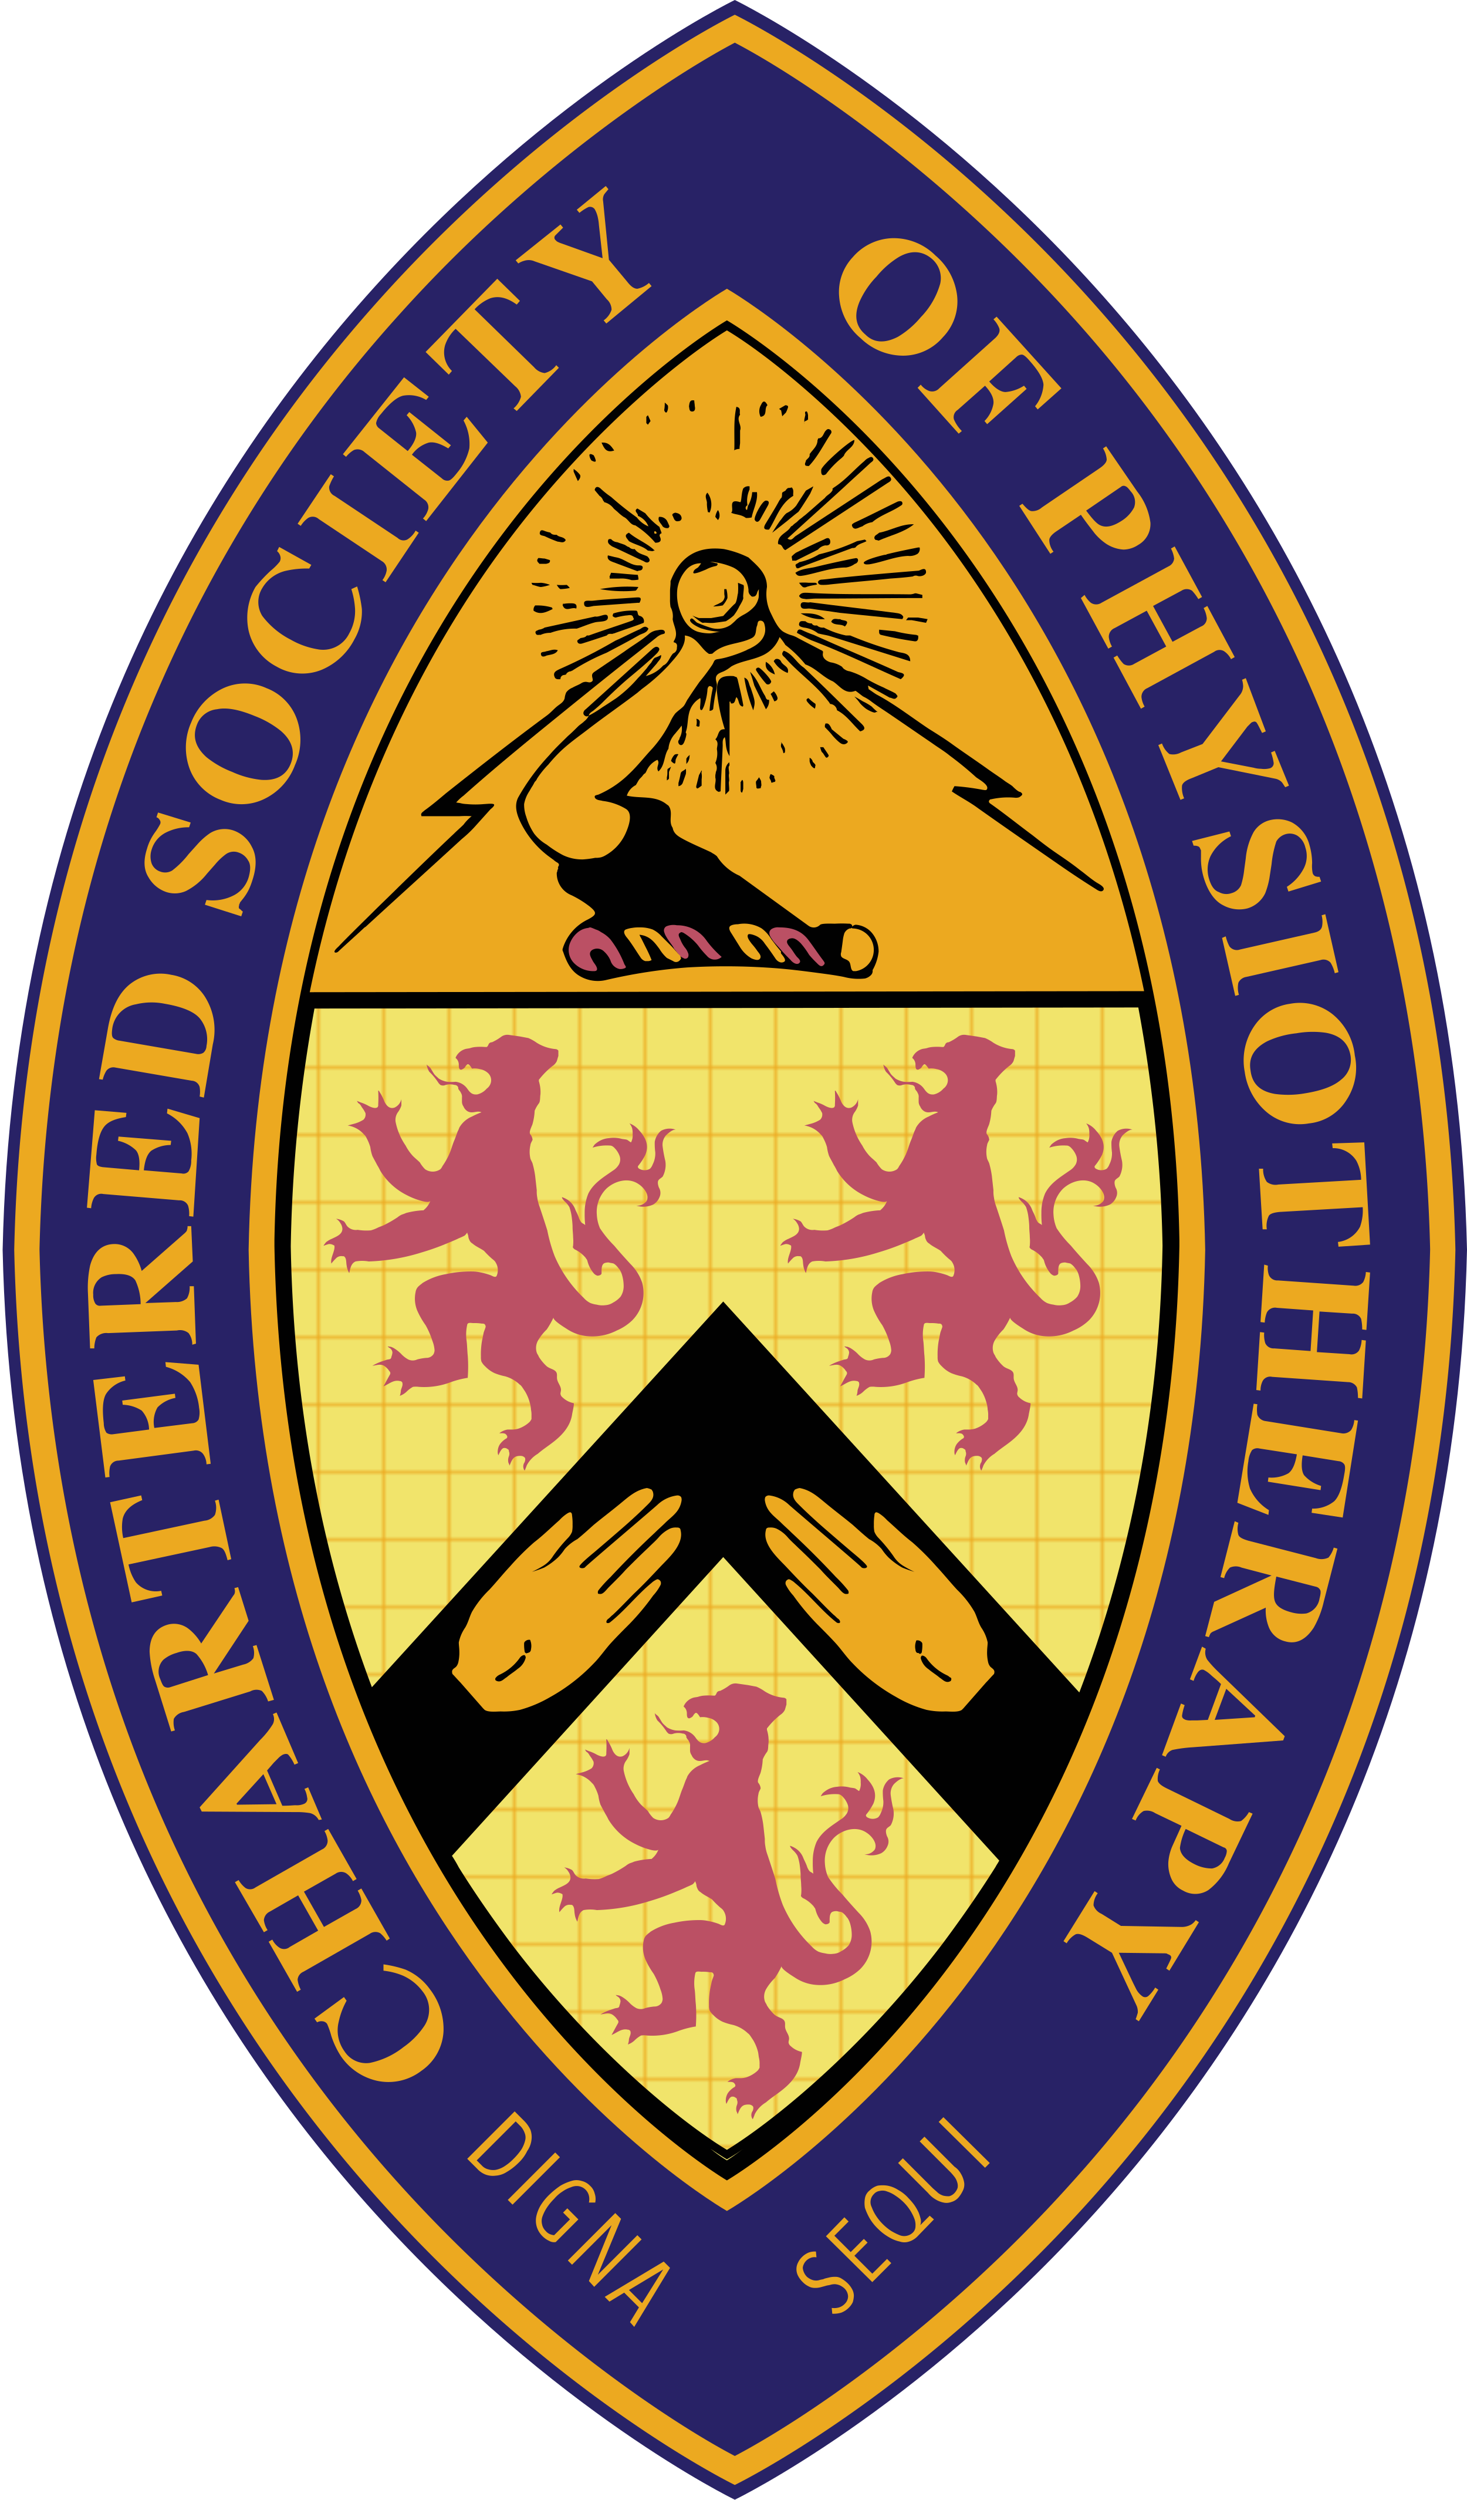
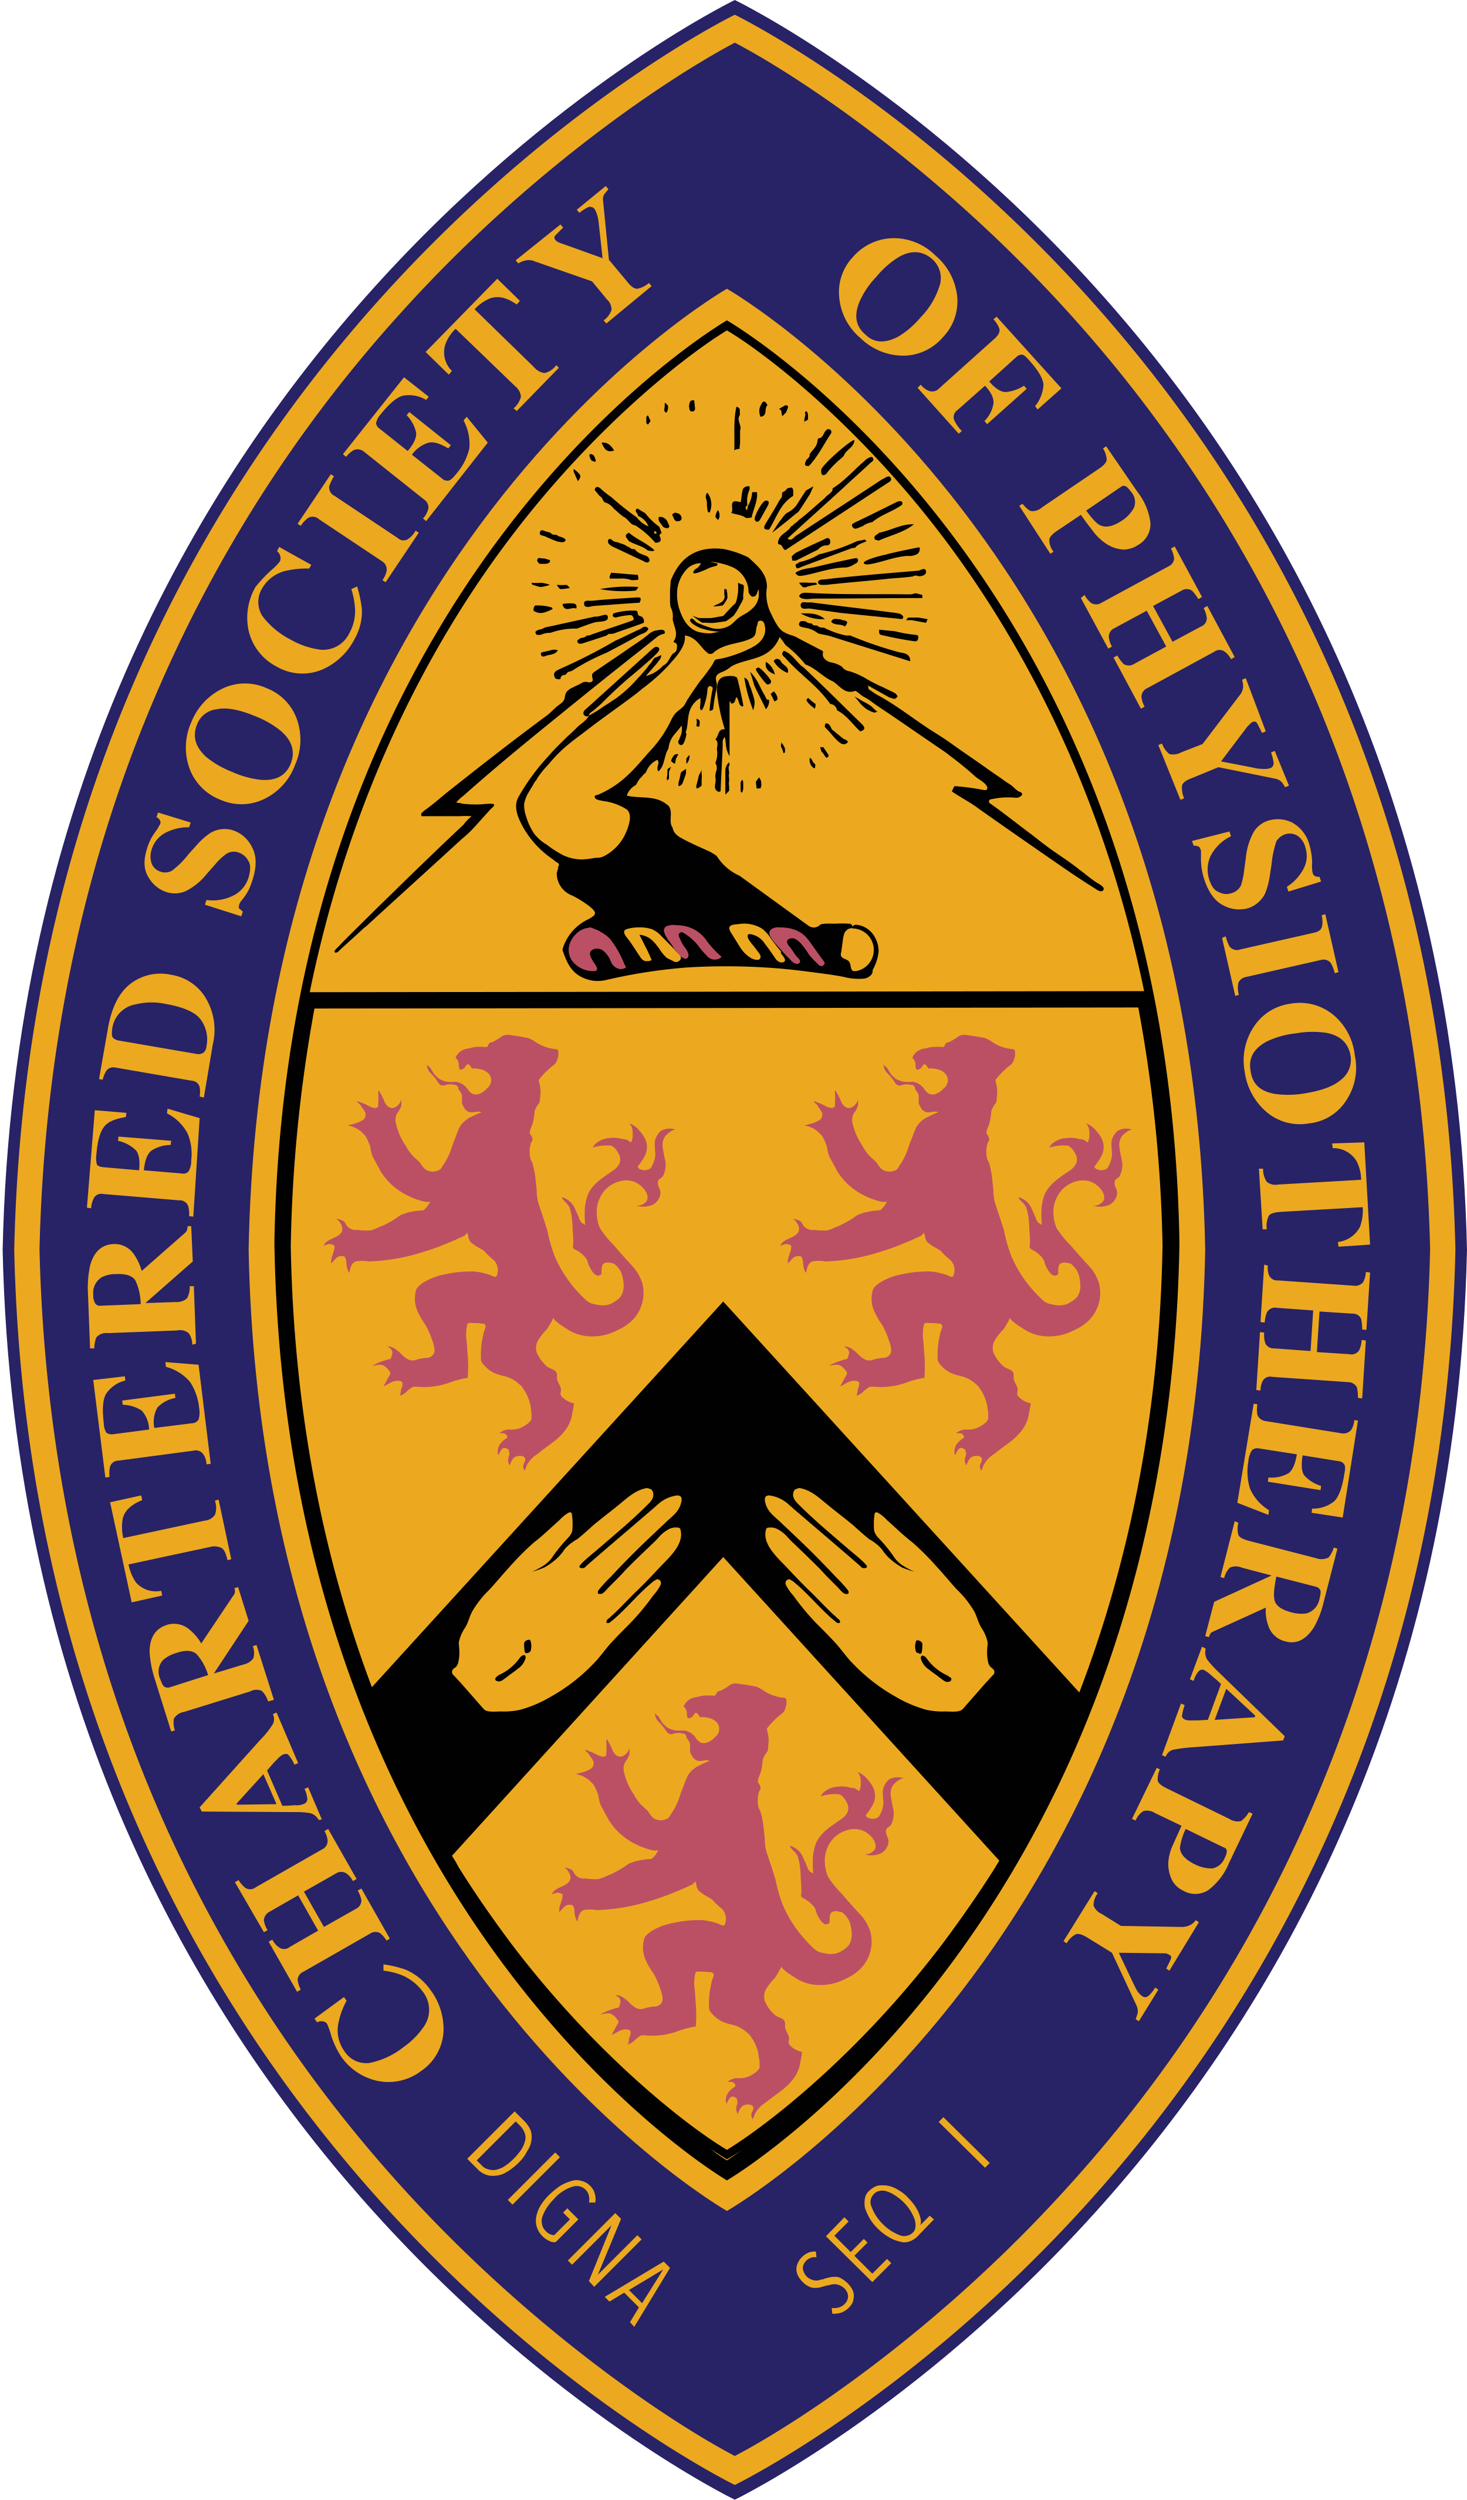
<svg xmlns="http://www.w3.org/2000/svg" id="b3d931ba-5033-4cc4-842a-e02cf766900b" data-name="Layer 1" viewBox="0 0 278.5 474.4">
  <defs>
    <style>.f13e818d-b689-4501-b73b-4faba5935f89{fill:none;}.ad05e79e-fa40-46f5-af7d-7caa643d6956{fill:#f1e46b;}.f19fd671-ae4e-4ec3-a217-7ee3a3d6179f{fill:#282266;}.bedf5af6-6dba-4f10-b603-2c72247efba0{fill:#eca920;}.a7871956-56bc-4d2e-a6fc-8bbf06834463{fill:url(#e575b8e2-b3c6-48fb-af33-8356d1ae11ac);}.ade8c649-f774-4360-8488-ba446d84740b{fill:#010101;}.a7ee94eb-221f-4c59-b487-392b2c2f5e17{fill:#bb5064;}</style>
    <pattern id="e575b8e2-b3c6-48fb-af33-8356d1ae11ac" data-name="SVGID 1 " width="19.3" height="19.3" patternTransform="matrix(0.62, 0, 0, -0.64, -3299.65, 3274.29)" patternUnits="userSpaceOnUse" viewBox="0 0 19.3 19.3">
      <rect class="f13e818d-b689-4501-b73b-4faba5935f89" width="19.3" height="19.3" />
      <polygon class="f13e818d-b689-4501-b73b-4faba5935f89" points="0 0 19.3 0 19.3 19.3 0 19.3 0 0" />
-       <polygon class="ad05e79e-fa40-46f5-af7d-7caa643d6956" points="19.3 0 0 0 0 19.3 19.3 19.3 19.3 0" />
    </pattern>
  </defs>
  <path class="f19fd671-ae4e-4ec3-a217-7ee3a3d6179f" d="M139.5,0C138.7.4,4.3,65.7.5,237.2,4.3,408.7,138.7,474,139.5,474.4c.8-.4,135.1-65.7,139-237.2C274.6,65.7,140.3.4,139.5,0Z" />
  <path class="bedf5af6-6dba-4f10-b603-2c72247efba0" d="M139.5,8.1c12.4,6.5,39,24.2,63.7,51.6A260.93,260.93,0,0,1,249,130.9c14,32.4,21.6,68.2,22.5,106.2-.9,38-8.4,73.7-22.5,106.2a260.26,260.26,0,0,1-45.8,71.2c-24.7,27.5-51.3,45.1-63.7,51.6-12.4-6.5-39-24.2-63.7-51.6A260.93,260.93,0,0,1,30,343.3C16,310.9,8.4,275.1,7.5,237.1c.9-38,8.4-73.7,22.5-106.2A260.26,260.26,0,0,1,75.8,59.7c24.6-27.4,51.2-45,63.7-51.6m0-5.3c-.8.4-133,65-136.8,234.4,3.8,169.4,136,234,136.8,234.4.8-.4,133-65,136.8-234.4C272.5,67.8,140.3,3.2,139.5,2.8Z" />
  <path class="bedf5af6-6dba-4f10-b603-2c72247efba0" d="M138,54.8c-.5.3-88.3,50.5-90.8,182.4C49.7,369,137.5,419.3,138,419.6c.5-.3,88.3-50.5,90.8-182.4C226.3,105.4,138.5,55.1,138,54.8Z" />
  <path class="a7871956-56bc-4d2e-a6fc-8bbf06834463" d="M138,411.9c-4.1-2.5-22.3-14.8-41-39.8-19.1-25.6-42.1-69.8-43.3-135.6a269.43,269.43,0,0,1,4.8-46.6l159-.2a272.94,272.94,0,0,1,4.8,46.9c-1.2,65.7-24.2,110-43.3,135.6C160.3,397.1,142.1,409.3,138,411.9Z" />
  <path class="ade8c649-f774-4360-8488-ba446d84740b" d="M223.9,235.3C221.6,109.2,138.5,61.1,138,60.8c-.5.3-83.5,48.4-85.9,174.5v1.2c2.4,128.1,85.4,177,85.9,177.3.5-.3,83.5-49.1,85.9-177.3v-1.2ZM97,101.9c16-21.1,33.3-34.5,41-39.2,7.7,4.6,25,18.1,41,39.2,14,18.5,30.1,46.8,38.2,86.2l-158.4.2C66.9,148.8,83,120.3,97,101.9ZM138,410a27,27,0,0,1-3.1-2.2c1.9,1.3,3.1,2,3.1,2a31,31,0,0,0,3.1-2C139.9,408.7,138.8,409.5,138,410Zm41-41.2c-16,21.1-33.3,34.5-41,39.2-7.7-4.6-25-18.1-41-39.2-3.2-4.3-6.6-9.1-9.9-14.4a25.29,25.29,0,0,0-1.3-2.2l51.5-56.7,52.4,57.6c-.2.4-.5.8-.7,1.2C185.6,359.7,182.2,364.5,179,368.8Zm25.9-47.6L137.3,247,70.6,320.2c-8.5-22.6-14.8-50.3-15.4-83.7a274.6,274.6,0,0,1,4.5-45.1l156.4-.2a274.62,274.62,0,0,1,4.6,45.2C220.1,270.4,213.6,298.5,204.9,321.2Z" />
  <path class="bedf5af6-6dba-4f10-b603-2c72247efba0" d="M188,316.3a2,2,0,0,1-.4-.8,8.2,8.2,0,0,1-.2-2.2c0-.5.1-1.1.1-1.6a7.67,7.67,0,0,0-1.2-2.8c-.6-1-.8-2-1.3-3a19.12,19.12,0,0,0-3.3-4.2c-1.3-1.4-2.5-2.9-3.9-4.4a49.93,49.93,0,0,0-4.6-4.6c-1.7-1.3-3.2-2.8-4.8-4.2a7.46,7.46,0,0,0-1.7-1.4c-.1,0-.2-.1-.3-.1-.3,0-.4.3-.4.6a10.87,10.87,0,0,0-.1,1.8,5.7,5.7,0,0,0,.1,1.3,3.6,3.6,0,0,0,.8,1.2,29.71,29.71,0,0,1,2.8,3.4,5.78,5.78,0,0,0,2.1,2,17.38,17.38,0,0,0,1.9,1,22,22,0,0,1-2.3-.8,13.44,13.44,0,0,1-2.6-1.9,10.1,10.1,0,0,1-1.3-1.6,8.76,8.76,0,0,0-2.4-1.9c-1-.8-2.1-1.8-3.1-2.7-1.7-1.4-3.3-2.6-5-4s-3-2.6-5.1-3a3.18,3.18,0,0,0-.9.3c-.1.1-.1.2-.2.3-.5,1.3.5,2.1,1.3,2.9,1,1,2.1,2,3.2,3s6,5.2,6.6,5.7,2.8,2.3,2.8,2.7-.9.4-1.1.1-13.3-11.4-13.8-11.9a6.64,6.64,0,0,0-3.7-1.7.91.91,0,0,0-.7.3,1.27,1.27,0,0,0-.1.6,4.42,4.42,0,0,0,1.1,2.4c.6.7,1.4,1.3,2,1.9s1.3,1.2,2,1.9q4.35,4.05,8.4,8.4a25,25,0,0,1,2.2,2.4.76.76,0,0,1,.2.4v.2c0,.2-.2.2-.4.2-.6.1-1.2-.8-1.7-1.3l-1.1-1.1c-.7-.7-1.4-1.4-2.1-2.2-1.4-1.4-2.8-2.8-4.3-4.2-.7-.7-1.4-1.3-2-2a6.52,6.52,0,0,0-2.1-1.6,2.74,2.74,0,0,0-1.3-.2.9.9,0,0,0-.5.1.52.52,0,0,0-.2.4c-.7,2.7,2.3,5.3,3.9,7s3.2,3.4,4.9,5c1.4,1.4,2.7,2.8,4.1,4.1.3.2.5.5.8.7s.5.6.3.8a.66.66,0,0,1-.6-.1c-2.9-2.3-5.1-5.2-7.9-7.5a3,3,0,0,0-.7-.5c-.1-.1-.2-.1-.4-.2a.82.82,0,0,0-.6.4.85.85,0,0,0,0,.7,9,9,0,0,0,1.4,2,46,46,0,0,0,4.5,5.4c1.2,1.2,2.4,2.4,3.5,3.6s2.1,2.7,3.3,3.9a34.71,34.71,0,0,0,8.3,6.4,23.78,23.78,0,0,0,5.7,2.4,14.61,14.61,0,0,0,3.6.3c.8,0,2.4.2,3.1-.3l.3-.3,4.3-4.9c.5-.5,1-1.1,1.5-1.6.3-.8-.3-1-.7-1.4Zm-13.8-2.6c-.1,0-.1,0-.2-.1a.76.76,0,0,1-.2-.5,2.86,2.86,0,0,1,.1-1.6.35.35,0,0,1,.1-.2h.2a1.08,1.08,0,0,1,.7.3.52.52,0,0,1,.2.4,7.57,7.57,0,0,1-.1,1.5c0,.1-.1.3-.2.3a.19.19,0,0,1-.3,0A.37.37,0,0,0,174.2,313.7Zm6.3,5.3a1.07,1.07,0,0,1-.6.2c-.6,0-1-.5-1.5-.8-.7-.6-1.4-1-2.1-1.6a3.59,3.59,0,0,1-1.5-2.1c0-.2.1-.5.3-.5s.6.2.8.5a9.75,9.75,0,0,0,3.8,3.2,2.09,2.09,0,0,1,.6.4c.3.1.4.3.2.7Z" />
  <path class="bedf5af6-6dba-4f10-b603-2c72247efba0" d="M86.6,316.3a2,2,0,0,0,.4-.8,8.2,8.2,0,0,0,.2-2.2c0-.5-.1-1.1-.1-1.6a7.67,7.67,0,0,1,1.2-2.8c.6-1,.8-2,1.3-3a19.12,19.12,0,0,1,3.3-4.2c1.3-1.4,2.5-2.9,3.9-4.4a49.93,49.93,0,0,1,4.6-4.6c1.7-1.3,3.2-2.8,4.8-4.2a7.46,7.46,0,0,1,1.7-1.4c.1,0,.2-.1.3-.1.3,0,.4.3.4.6a10.87,10.87,0,0,1,.1,1.8,5.7,5.7,0,0,1-.1,1.3,3.6,3.6,0,0,1-.8,1.2,29.71,29.71,0,0,0-2.8,3.4,5.78,5.78,0,0,1-2.1,2,17.38,17.38,0,0,1-1.9,1,22,22,0,0,0,2.3-.8,13.44,13.44,0,0,0,2.6-1.9,10.1,10.1,0,0,0,1.3-1.6,8.76,8.76,0,0,1,2.4-1.9c1-.8,2.1-1.8,3.1-2.7,1.7-1.4,3.3-2.6,5-4s3-2.6,5.1-3a3.18,3.18,0,0,1,.9.3c.1.1.1.2.2.3.5,1.3-.5,2.1-1.3,2.9-1,1-2.1,2-3.2,3s-6,5.2-6.6,5.7-2.8,2.3-2.8,2.7.9.4,1.1.1,13.3-11.4,13.8-11.9a6.64,6.64,0,0,1,3.7-1.7.91.91,0,0,1,.7.3,1.27,1.27,0,0,1,.1.6,4.42,4.42,0,0,1-1.1,2.4c-.6.7-1.4,1.3-2,1.9s-1.3,1.2-2,1.9q-4.35,4.05-8.4,8.4a25,25,0,0,0-2.2,2.4.76.76,0,0,0-.2.4v.2c0,.2.2.2.4.2.6.1,1.2-.8,1.7-1.3l1.1-1.1c.7-.7,1.4-1.4,2.1-2.2,1.4-1.4,2.8-2.8,4.3-4.2.7-.7,1.4-1.3,2-2a6.52,6.52,0,0,1,2.1-1.6,2.74,2.74,0,0,1,1.3-.2.9.9,0,0,1,.5.1.52.52,0,0,1,.2.4c.7,2.7-2.3,5.3-3.9,7s-3.2,3.4-4.9,5c-1.4,1.4-2.7,2.8-4.1,4.1-.3.2-.5.5-.8.7s-.5.6-.3.8a.66.66,0,0,0,.6-.1c2.9-2.3,5.1-5.2,7.9-7.5a3,3,0,0,1,.7-.5c.1-.1.2-.1.4-.2a.82.82,0,0,1,.6.4.85.85,0,0,1,0,.7,9,9,0,0,1-1.4,2,46,46,0,0,1-4.5,5.4c-1.2,1.2-2.4,2.4-3.5,3.6s-2.1,2.7-3.3,3.9a34.71,34.71,0,0,1-8.3,6.4,23.78,23.78,0,0,1-5.7,2.4,14.61,14.61,0,0,1-3.6.3c-.8,0-2.4.2-3.1-.3l-.3-.3-4.3-4.9c-.5-.5-1-1.1-1.5-1.6-.3-.9.3-1,.7-1.4Zm13.8-2.7c.1,0,.1,0,.2-.1a.76.76,0,0,0,.2-.5,2.86,2.86,0,0,0-.1-1.6.35.35,0,0,0-.1-.2h-.2a1.08,1.08,0,0,0-.7.3.52.52,0,0,0-.2.4,7.57,7.57,0,0,0,.1,1.5c0,.1.1.3.2.3a.19.19,0,0,0,.3,0A.37.37,0,0,0,100.4,313.6Zm-6.3,5.3a1.07,1.07,0,0,0,.6.2c.6,0,1-.5,1.5-.8.7-.6,1.4-1,2.1-1.6a3.59,3.59,0,0,0,1.5-2.1c0-.2-.1-.5-.3-.5s-.6.2-.8.5a9.75,9.75,0,0,1-3.8,3.2,2.09,2.09,0,0,0-.6.4c-.2.2-.4.4-.2.7Z" />
  <path class="bedf5af6-6dba-4f10-b603-2c72247efba0" d="M62.9,386.4a15.29,15.29,0,0,0-.8-2.3,1.19,1.19,0,0,0-.9-.5,1.64,1.64,0,0,0-1,.2l-.5-.7,5.6-4.1.5.7a14.37,14.37,0,0,0-1.5,4,6.75,6.75,0,0,0,1.1,5.6,4.88,4.88,0,0,0,4.8,2.2,15.22,15.22,0,0,0,6.4-3,15.13,15.13,0,0,0,3.8-3.8,5.56,5.56,0,0,0-.2-6.8,9.43,9.43,0,0,0-3.8-3,13.43,13.43,0,0,0-3.6-.9v-1.2a21.66,21.66,0,0,1,4.2,1,11,11,0,0,1,4.6,3.7,12.36,12.36,0,0,1,2.6,8A9.69,9.69,0,0,1,80,393a10.26,10.26,0,0,1-8.4,1.9,11.29,11.29,0,0,1-6.9-4.7A16.59,16.59,0,0,1,62.9,386.4Z" />
  <path class="bedf5af6-6dba-4f10-b603-2c72247efba0" d="M73.4,368.3a6.29,6.29,0,0,0-1.2-1.4,1.83,1.83,0,0,0-2,.1l-12.6,7.2a1.8,1.8,0,0,0-1.1,1.5,5.49,5.49,0,0,0,.6,1.9l-.7.4L51,368.5l.7-.4a4,4,0,0,0,1.3,1.5,1.66,1.66,0,0,0,2-.1l5.4-3.1-3.8-6.7-5.4,3.1a1.94,1.94,0,0,0-1.1,1.6,4.41,4.41,0,0,0,.7,1.9l-.7.4-5.5-9.5.7-.4a5.22,5.22,0,0,0,1.3,1.5,1.67,1.67,0,0,0,1.9-.1L61.1,351a1.79,1.79,0,0,0,1.1-1.7,4.61,4.61,0,0,0-.6-1.8l.7-.4,5.4,9.5-.7.4a4,4,0,0,0-1.3-1.5,1.83,1.83,0,0,0-2,.1l-6,3.4,3.8,6.7,6-3.4a1.79,1.79,0,0,0,1.1-1.7,5.28,5.28,0,0,0-.7-1.8l.7-.4,5.4,9.5Z" />
  <path class="bedf5af6-6dba-4f10-b603-2c72247efba0" d="M60.5,345.4a2.56,2.56,0,0,0-1.6-1.3,15.16,15.16,0,0,0-2.8-.2l-17.8-.1-.4-.8,11.5-12.8a16.52,16.52,0,0,0,2.4-3,2.12,2.12,0,0,0,0-1.9l.7-.3,4.1,9.6-.7.3a7.2,7.2,0,0,0-1.1-1.8c-.2-.3-.6-.3-1.1-.1a3.63,3.63,0,0,0-.9.7l-.8.8L50.7,336l2.9,6.7c1.3,0,2.1-.1,2.5-.1a3.42,3.42,0,0,0,1.7-.3,1,1,0,0,0,.5-1.2,4.66,4.66,0,0,0-.5-1.6l.7-.3,2.6,6.1ZM50,336.7l-5.1,5.6.1.2,7.5-.1Z" />
  <path class="bedf5af6-6dba-4f10-b603-2c72247efba0" d="M50.9,322.9a4.92,4.92,0,0,0-1.2-2,2.43,2.43,0,0,0-2.2.1l-12.6,3.9a2.65,2.65,0,0,0-1.9,1.3,4.63,4.63,0,0,0,.2,2.2l-.7.2-3.1-9.9a20.28,20.28,0,0,1-1-5.2c0-2.7,1.1-4.4,3.2-5.1a4.5,4.5,0,0,1,4.3.8,9.73,9.73,0,0,1,2.3,2.7l6.1-9.1a1.08,1.08,0,0,0,.3-.7,1.7,1.7,0,0,0-.1-.7l.7-.2,2,6.4-6.6,10h0l5.6-1.7a3.13,3.13,0,0,0,1.9-1.2,3.69,3.69,0,0,0-.1-2.3l.7-.2L52,322.6Zm-13.6-9c-.8-.7-2.1-.8-3.8-.2A6.51,6.51,0,0,0,31,315a3.26,3.26,0,0,0-.6,3.6c.3.8.5,1.3.8,1.5a1.33,1.33,0,0,0,1.1.1l7.2-2.3A10.28,10.28,0,0,0,37.3,313.9Z" />
  <path class="bedf5af6-6dba-4f10-b603-2c72247efba0" d="M25,304.1l-4.1-19,5.9-1.3.2.9c-2,.8-3.3,1.9-3.7,3.5a9.39,9.39,0,0,0,.1,3.7l15.4-3.3a2.72,2.72,0,0,0,2-1.1,4,4,0,0,0,0-2.7l.7-.2,2.4,11.3-.7.2c-.3-1.2-.6-2-1.1-2.3a3.15,3.15,0,0,0-2.3-.2l-15.4,3.3a9.13,9.13,0,0,0,1.4,3.4,5,5,0,0,0,4.8,1.6l.2.9Z" />
  <path class="bedf5af6-6dba-4f10-b603-2c72247efba0" d="M40,277.8l-.8.1a3.51,3.51,0,0,0-.6-1.9,1.71,1.71,0,0,0-1.8-.7l-14.3,1.9a1.69,1.69,0,0,0-1.6,1.1,5.58,5.58,0,0,0-.1,2l-.8.1-2.3-18.5,6-.7.1.8a6,6,0,0,0-3.7,2.6c-.6,1.1-.7,2.9-.4,5.5a3.48,3.48,0,0,0,.5,1.8,1.74,1.74,0,0,0,1.2.3l6.9-.9a5.52,5.52,0,0,0-1.4-3.6,6.94,6.94,0,0,0-3.6-1.1l-.1-.8,10-1.3.1.8a6.31,6.31,0,0,0-3.4,1.8,5.54,5.54,0,0,0-.6,3.9l7.2-.9a1.47,1.47,0,0,0,1.2-.7,4.68,4.68,0,0,0,.1-2.2,10.9,10.9,0,0,0-1.7-4.9,8.93,8.93,0,0,0-4.6-2.9l-.1-.9,6.3.5Z" />
  <path class="bedf5af6-6dba-4f10-b603-2c72247efba0" d="M36.5,255.2a3.54,3.54,0,0,0-.7-2.2,2.56,2.56,0,0,0-2.2-.5l-13.1.5a2.52,2.52,0,0,0-2.2.8,5.75,5.75,0,0,0-.4,2.1h-.8l-.4-10.4a20.36,20.36,0,0,1,.4-5.3c.7-2.6,2.2-4,4.4-4.1a4.41,4.41,0,0,1,3.9,1.9,10.36,10.36,0,0,1,1.5,3.2l8.2-7.2c.2-.2.4-.4.4-.6a1.7,1.7,0,0,0,.1-.7h.7l.3,6.7-9,7.9h0l5.8-.2a2.92,2.92,0,0,0,2.1-.7,4.11,4.11,0,0,0,.5-2.3h.8l.4,10.9ZM25.7,243c-.6-.9-1.8-1.3-3.7-1.2a6,6,0,0,0-2.7.6,3.49,3.49,0,0,0-1.6,3.3,3,3,0,0,0,.4,1.7,1.05,1.05,0,0,0,1,.4l7.6-.3A10.68,10.68,0,0,0,25.7,243Z" />
  <path class="bedf5af6-6dba-4f10-b603-2c72247efba0" d="M36.7,230.9l-.8-.1a5.29,5.29,0,0,0-.2-2,1.72,1.72,0,0,0-1.7-1l-14.4-1.2a1.62,1.62,0,0,0-1.8.8,5,5,0,0,0-.5,1.9l-.8-.1L18,210.7l6,.5-.1.8c-1.9.3-3.3.8-4.1,1.8s-1.3,2.7-1.5,5.3a4.78,4.78,0,0,0,.1,1.9c.2.3.5.4,1.1.5l6.9.6c.2-1.8,0-3.1-.6-3.8a7.06,7.06,0,0,0-3.4-1.8l.1-.8,10,.8-.1.8a6.76,6.76,0,0,0-3.7,1.1c-.8.7-1.2,1.9-1.4,3.7l7.2.6a1.3,1.3,0,0,0,1.3-.4,3.91,3.91,0,0,0,.5-2.1,9.88,9.88,0,0,0-.7-5.1,8.91,8.91,0,0,0-3.9-3.8l.1-.9,6.1,1.8Z" />
  <path class="bedf5af6-6dba-4f10-b603-2c72247efba0" d="M37.9,208.1a5.29,5.29,0,0,0,0-1.8,1.62,1.62,0,0,0-1.5-1.2l-14.5-2.5a1.67,1.67,0,0,0-1.7.6,5.75,5.75,0,0,0-.7,1.7l-.7-.1,1.7-9.7c.7-3.9,2.1-6.8,4.4-8.5a9.38,9.38,0,0,1,7.6-1.6,9.32,9.32,0,0,1,6.3,4,11.75,11.75,0,0,1,1.6,9.2l-1.7,10.1Zm.7-8.3a1.76,1.76,0,0,0,.6-1.3,6.28,6.28,0,0,0-1.1-5c-1-1.4-3.3-2.4-6.8-3a12.57,12.57,0,0,0-5.5.1,5.4,5.4,0,0,0-4.5,4.7c-.1.8-.1,1.4.2,1.7a2.25,2.25,0,0,0,1.2.5L37.2,200A1.89,1.89,0,0,0,38.6,199.8Z" />
  <path class="bedf5af6-6dba-4f10-b603-2c72247efba0" d="M38.9,171.7l.3-.9a8.75,8.75,0,0,0,5.4-1,5.66,5.66,0,0,0,2.6-3.3c.4-1.4.4-2.5-.1-3.2a3.2,3.2,0,0,0-1.8-1.5,2.57,2.57,0,0,0-2.4.3,11.7,11.7,0,0,0-2.1,2l-1.5,1.7a12.09,12.09,0,0,1-4,3.3,5.2,5.2,0,0,1-3.7.2,6.13,6.13,0,0,1-3.4-2.8q-1.35-2.1-.3-5.4a9.87,9.87,0,0,1,1.5-3.1,11.82,11.82,0,0,0,1-1.6.75.75,0,0,0-.1-.8,1,1,0,0,0-.6-.5l.3-.9,6.2,1.9-.3.9a9.47,9.47,0,0,0-4.4,1,5.34,5.34,0,0,0-2.7,3.2,4.15,4.15,0,0,0,0,2.7,2.63,2.63,0,0,0,1.6,1.5,2.58,2.58,0,0,0,2.3-.2,17,17,0,0,0,3.1-3.1l1.8-2a13.06,13.06,0,0,1,2.3-2,5.26,5.26,0,0,1,4.4-.5,6.13,6.13,0,0,1,3.5,3.1c.9,1.6,1,3.7.1,6.4a13.36,13.36,0,0,1-.7,1.8,9.91,9.91,0,0,1-1.1,1.7l-.4.5a.76.76,0,0,0-.2.4.37.37,0,0,0-.1.3c-.1.3-.1.6.1.7s.3.3.6.5l-.3.9Z" />
  <path class="bedf5af6-6dba-4f10-b603-2c72247efba0" d="M42.2,130.7a9.87,9.87,0,0,1,8.4-.1,9.83,9.83,0,0,1,5.8,6,11.71,11.71,0,0,1-.4,8.6,11.55,11.55,0,0,1-6.2,6.6,9.87,9.87,0,0,1-7.9,0,10.1,10.1,0,0,1-5.9-5.9,11.71,11.71,0,0,1,.3-8.8A12,12,0,0,1,42.2,130.7Zm11.1,8a18.11,18.11,0,0,0-4.9-2.8c-2.9-1.2-5.3-1.7-7.2-1.3a4.52,4.52,0,0,0-3.8,2.9c-.9,2.3-.3,4.3,1.8,6.2a18.11,18.11,0,0,0,4.9,2.8,17.57,17.57,0,0,0,5.5,1.5c2.8.2,4.7-.8,5.6-3.1S55.4,140.5,53.3,138.7Z" />
  <path class="bedf5af6-6dba-4f10-b603-2c72247efba0" d="M51.4,108.3a11.51,11.51,0,0,0,1.7-1.7,1.42,1.42,0,0,0,.1-1.1,1.8,1.8,0,0,0-.6-.9l.4-.8,6.1,3.4-.4.7a18,18,0,0,0-4.3.4,7,7,0,0,0-4.6,3.3,5,5,0,0,0,0,5.3,15.73,15.73,0,0,0,5.4,4.5,15.24,15.24,0,0,0,5,1.8,5.51,5.51,0,0,0,6.1-3,8.6,8.6,0,0,0,1.1-4.7,15.61,15.61,0,0,0-.7-3.7l1.1-.5a23.69,23.69,0,0,1,.9,4.3,10.5,10.5,0,0,1-1.4,5.7,12.42,12.42,0,0,1-6.2,5.8,9.72,9.72,0,0,1-8.6-.6,10.31,10.31,0,0,1-5.3-6.8,11.72,11.72,0,0,1,1.3-8.3A28.68,28.68,0,0,1,51.4,108.3Z" />
  <path class="bedf5af6-6dba-4f10-b603-2c72247efba0" d="M72.6,110.1a4.25,4.25,0,0,0,.8-1.8,1.82,1.82,0,0,0-.9-1.8l-12-8a1.68,1.68,0,0,0-2-.2,5.15,5.15,0,0,0-1.4,1.5l-.6-.4L62.8,90l.6.4a9.53,9.53,0,0,0-.9,1.9,1.75,1.75,0,0,0,1,1.8l12,8a1.59,1.59,0,0,0,1.8.3,4.41,4.41,0,0,0,1.6-1.7l.6.4-6.3,9.4Z" />
  <path class="bedf5af6-6dba-4f10-b603-2c72247efba0" d="M80.9,98.9l-.6-.5a4.13,4.13,0,0,0,1-1.8,1.74,1.74,0,0,0-.8-1.8l-11.3-9a1.91,1.91,0,0,0-2-.4,5.2,5.2,0,0,0-1.5,1.3l-.6-.5L76.7,71.6l4.7,3.7-.5.6a6.31,6.31,0,0,0-4.4-.8c-1.2.3-2.6,1.5-4.2,3.5a3.45,3.45,0,0,0-.9,1.7,1.37,1.37,0,0,0,.6,1l5.4,4.3c1.2-1.4,1.7-2.6,1.6-3.5a6.81,6.81,0,0,0-1.8-3.3l.5-.6,7.9,6.3-.5.6c-1.5-.9-2.7-1.3-3.7-1.1a6,6,0,0,0-3.2,2.3l5.7,4.5a1.44,1.44,0,0,0,1.3.4c.4-.1.9-.6,1.6-1.5a11,11,0,0,0,2.3-4.6A9.35,9.35,0,0,0,88,79.8l.6-.7,4,4.9Z" />
  <path class="bedf5af6-6dba-4f10-b603-2c72247efba0" d="M80.8,66.8,94.4,52.9l4.3,4.2-.6.7c-1.8-1.3-3.4-1.7-5-1.2a8.24,8.24,0,0,0-3,2.1l11.3,11a3.09,3.09,0,0,0,2,1.1,3.81,3.81,0,0,0,2.2-1.5l.5.5-8,8.2-.6-.5a4.34,4.34,0,0,0,1.4-2.2,2.9,2.9,0,0,0-1.1-2L86.5,62.4a7.59,7.59,0,0,0-2,3.1,4.94,4.94,0,0,0,1.3,4.9l-.6.7Z" />
  <path class="bedf5af6-6dba-4f10-b603-2c72247efba0" d="M106.4,42.6l.5.6-1.5,1.5a.61.61,0,0,0,0,.8l.3.3a4.13,4.13,0,0,0,.9.4l7.8,2.8h0l-.7-6.3a9.32,9.32,0,0,0-.2-1.4,5.35,5.35,0,0,0-.6-1.6,1.09,1.09,0,0,0-1.2-.4,8.65,8.65,0,0,0-1.7,1.1l-.5-.6,5.5-4.5.5.6c-.3.4-.6.7-.8,1a1.91,1.91,0,0,0-.2,1.3l1.1,11.1,3.5,4.2c.7.9,1.3,1.3,1.9,1.3a4.83,4.83,0,0,0,2.2-1.1l.5.6-8.6,7.1-.5-.6a4,4,0,0,0,1.5-2,2.66,2.66,0,0,0-.9-2l-2.8-3.4-10.9-3.8a2.79,2.79,0,0,0-2-.1,3.7,3.7,0,0,0-1.1.5l-.5-.6Z" />
  <path class="bedf5af6-6dba-4f10-b603-2c72247efba0" d="M181.7,56.1A9.77,9.77,0,0,1,179,64a9.93,9.93,0,0,1-7.6,3.5,11.63,11.63,0,0,1-8-3.3,11.42,11.42,0,0,1-4.1-8,9.68,9.68,0,0,1,2.6-7.4,10.34,10.34,0,0,1,7.5-3.6,11.23,11.23,0,0,1,8.2,3.3A11.8,11.8,0,0,1,181.7,56.1Zm-11.2,7.8a17,17,0,0,0,4.3-3.7,14.9,14.9,0,0,0,3.7-6.4,4.81,4.81,0,0,0-1.5-4.6c-1.8-1.6-4-1.8-6.4-.4a16.81,16.81,0,0,0-4.2,3.7,16.32,16.32,0,0,0-3.2,4.7c-1.1,2.6-.8,4.7,1.1,6.3C165.9,65.1,168,65.2,170.5,63.9Z" />
  <path class="bedf5af6-6dba-4f10-b603-2c72247efba0" d="M174.8,73a3.64,3.64,0,0,0,1.6,1.2,1.8,1.8,0,0,0,1.9-.5L189,64.1c.6-.6.9-1.2.7-1.8a5.17,5.17,0,0,0-1.1-1.7l.6-.5,12.3,13.6-4.5,4-.5-.6a7.13,7.13,0,0,0,1.6-4.1c-.1-1.2-1-2.7-2.7-4.6-.6-.7-1.1-1.1-1.4-1.1s-.7.1-1.1.5l-5.1,4.6c1.1,1.3,2.2,2,3.1,2a7.62,7.62,0,0,0,3.5-1.2l.5.6-7.5,6.7-.5-.6a6.13,6.13,0,0,0,1.7-3.3c.1-1-.4-2.1-1.6-3.4l-5.2,4.6a1.62,1.62,0,0,0-.7,1.8,7.1,7.1,0,0,0,1.5,2.2l-.6.5-7.8-8.7Z" />
  <path class="bedf5af6-6dba-4f10-b603-2c72247efba0" d="M194.1,95.6c.7.8,1.2,1.3,1.7,1.4a2.69,2.69,0,0,0,2-.7l10.9-7.4c.9-.6,1.4-1.2,1.4-1.7a4.61,4.61,0,0,0-.7-2.1l.6-.4,5.9,8.6a11.94,11.94,0,0,1,2.5,5.9,4.53,4.53,0,0,1-2.3,4.2,5.18,5.18,0,0,1-2.8.9,6.77,6.77,0,0,1-3.3-1.1,10.72,10.72,0,0,1-2.2-2c-.6-.8-1.5-1.9-2.6-3.5l-4.6,3.1c-.9.6-1.4,1.2-1.4,1.7a3.66,3.66,0,0,0,.8,2.2l-.6.4L193.5,96Zm14.8,4.1c1.1.5,2.4.2,4.1-.9a6.66,6.66,0,0,0,2.3-2.5,2.93,2.93,0,0,0-.6-3c-.4-.5-.7-.9-1-1a.76.76,0,0,0-.9.1l-6.6,4.5C207.4,98.5,208.2,99.4,208.9,99.7Z" />
  <path class="bedf5af6-6dba-4f10-b603-2c72247efba0" d="M205.9,112.9a4.9,4.9,0,0,0,1.2,1.5,1.81,1.81,0,0,0,2,0l12.7-6.9a1.8,1.8,0,0,0,1.1-1.5,5.49,5.49,0,0,0-.6-1.9l.7-.4,5.2,9.6-.7.4a9.19,9.19,0,0,0-1.2-1.6,1.81,1.81,0,0,0-2,0l-5.4,2.9,3.7,6.8,5.4-2.9a1.66,1.66,0,0,0,1.1-1.6,5.49,5.49,0,0,0-.6-1.9l.7-.4,5.2,9.7-.7.4a4,4,0,0,0-1.3-1.5,1.67,1.67,0,0,0-1.9.1l-12.7,6.9a1.79,1.79,0,0,0-1.1,1.7,4.61,4.61,0,0,0,.6,1.8l-.7.4-5.2-9.7.7-.4a9.19,9.19,0,0,0,1.2,1.6,1.81,1.81,0,0,0,2,0l6.1-3.3-3.7-6.8-6.1,3.3a1.79,1.79,0,0,0-1.1,1.7,4.61,4.61,0,0,0,.6,1.8l-.7.4-5.2-9.6Z" />
  <path class="bedf5af6-6dba-4f10-b603-2c72247efba0" d="M240.3,138.8l-.7.3c-.5-1-.8-1.6-1-1.9a.53.53,0,0,0-.7-.2.76.76,0,0,0-.4.2l-.7.7-5,6.6h0l6.2,1.2a5.21,5.21,0,0,0,1.4.2,4.25,4.25,0,0,0,1.7-.1,1,1,0,0,0,.7-1,10.83,10.83,0,0,0-.5-2l.7-.3,2.7,6.6-.7.3c-.3-.4-.5-.8-.7-1a2.38,2.38,0,0,0-1.1-.6l-10.9-2.2-5.1,2.1c-1.1.4-1.7.9-1.8,1.4a4.87,4.87,0,0,0,.4,2.4l-.7.3-4.2-10.4.7-.3a4.39,4.39,0,0,0,1.4,2,3.11,3.11,0,0,0,2.2-.3l4.1-1.6,7-9.2a2.74,2.74,0,0,0,.7-1.8,5,5,0,0,0-.2-1.2l.7-.3Z" />
  <path class="bedf5af6-6dba-4f10-b603-2c72247efba0" d="M233.4,157.8l.3.9a8.42,8.42,0,0,0-3.9,3.8,6.11,6.11,0,0,0-.3,4.2c.4,1.4,1,2.3,1.9,2.6a2.9,2.9,0,0,0,2.4.2,2.77,2.77,0,0,0,1.8-1.5,15.27,15.27,0,0,0,.6-2.9l.3-2.2a12.89,12.89,0,0,1,1.5-5,5,5,0,0,1,2.9-2.2,6.19,6.19,0,0,1,4.4.4,6.82,6.82,0,0,1,3.3,4.3,12.7,12.7,0,0,1,.5,3.4,6.74,6.74,0,0,0,.1,1.9,1,1,0,0,0,.5.6,2,2,0,0,0,.8.1l.3.9-6.2,1.9-.3-.9a9,9,0,0,0,3.1-3.3,5.12,5.12,0,0,0,.4-4.2,3.64,3.64,0,0,0-1.5-2.2,2.82,2.82,0,0,0-2.2-.3,3,3,0,0,0-1.8,1.4,19.69,19.69,0,0,0-.9,4.3l-.4,2.6a14.8,14.8,0,0,1-.8,2.9,5.44,5.44,0,0,1-3.4,2.9,6.36,6.36,0,0,1-4.6-.6c-1.6-.8-2.9-2.6-3.7-5.3a12.86,12.86,0,0,1-.4-1.9,13.4,13.4,0,0,1-.1-2v-1.1a.37.37,0,0,0-.1-.3c-.1-.3-.2-.5-.5-.6a2,2,0,0,0-.8-.1l-.3-.9Z" />
  <path class="bedf5af6-6dba-4f10-b603-2c72247efba0" d="M232.7,177.7a7.7,7.7,0,0,0,.7,1.9,1.76,1.76,0,0,0,2,.6l14.1-3.2c.9-.2,1.4-.6,1.5-1.3a4.74,4.74,0,0,0-.1-2l.7-.2,2.5,11-.7.2a6.72,6.72,0,0,0-.8-2,1.79,1.79,0,0,0-1.9-.5l-14.1,3.2a2,2,0,0,0-1.5,1.1,4.61,4.61,0,0,0,.1,2.3l-.7.2L232,178Z" />
  <path class="bedf5af6-6dba-4f10-b603-2c72247efba0" d="M255.6,208.8a9.51,9.51,0,0,1-7.1,4.4,9.77,9.77,0,0,1-8.1-2.2,12.15,12.15,0,0,1-4.1-7.6,11.53,11.53,0,0,1,1.9-8.8,9.78,9.78,0,0,1,6.7-4.1,10,10,0,0,1,8.1,2,11.58,11.58,0,0,1,4.2,7.8A11.13,11.13,0,0,1,255.6,208.8ZM242,207.6a18.39,18.39,0,0,0,5.7-.1c3.1-.5,5.4-1.3,6.9-2.6a4.77,4.77,0,0,0,1.8-4.5c-.4-2.4-1.9-3.9-4.7-4.4a17.75,17.75,0,0,0-5.6.1,17.34,17.34,0,0,0-5.5,1.5c-2.5,1.3-3.6,3.1-3.2,5.5C237.7,205.7,239.2,207.1,242,207.6Z" />
  <path class="bedf5af6-6dba-4f10-b603-2c72247efba0" d="M259,216.8l1.1,19.4-6,.4-.1-.9a5.4,5.4,0,0,0,4.2-2.9,9.12,9.12,0,0,0,.5-3.7L243,230c-1.1.1-1.8.3-2.1.7a4.2,4.2,0,0,0-.4,2.6h-.8l-.7-11.5h.8a4.12,4.12,0,0,0,.7,2.5,2.67,2.67,0,0,0,2.2.5l15.7-.9a7.85,7.85,0,0,0-.9-3.6,5.14,5.14,0,0,0-4.5-2.4l-.1-.9Z" />
  <path class="bedf5af6-6dba-4f10-b603-2c72247efba0" d="M240.7,240.2a4,4,0,0,0,.2,1.8,1.72,1.72,0,0,0,1.7,1l14.4,1a1.89,1.89,0,0,0,1.8-.7,4.45,4.45,0,0,0,.5-1.9l.8.1-.7,10.9-.8-.1a8.75,8.75,0,0,0-.2-2,1.72,1.72,0,0,0-1.7-1l-6.2-.4-.5,7.7,6.2.4a1.72,1.72,0,0,0,1.8-.7,5.06,5.06,0,0,0,.5-2l.8.1-.7,11-.8-.1a8.75,8.75,0,0,0-.2-2,1.89,1.89,0,0,0-1.7-1l-14.4-1a1.62,1.62,0,0,0-1.8.8,4,4,0,0,0-.4,1.8l-.8-.1.7-11,.8.1a5.29,5.29,0,0,0,.2,2,1.72,1.72,0,0,0,1.7,1l6.9.5.5-7.7-6.9-.5a1.75,1.75,0,0,0-1.9.9,6.09,6.09,0,0,0-.4,1.9l-.8-.1L240,240Z" />
  <path class="bedf5af6-6dba-4f10-b603-2c72247efba0" d="M238,266.4l.7.1a6.47,6.47,0,0,0,0,2,1.92,1.92,0,0,0,1.6,1.2l14.3,2.3a2,2,0,0,0,1.9-.6,4.14,4.14,0,0,0,.6-1.9l.7.1L254.9,288l-5.9-.9.1-.8a6.31,6.31,0,0,0,4.2-1.4c.9-.9,1.5-2.6,1.9-5.1.2-1,.2-1.6,0-1.9a1.46,1.46,0,0,0-1.1-.6l-6.8-1.1c-.3,1.8-.2,3.1.3,3.8a7,7,0,0,0,3.2,2l-.1.8-10-1.6.1-.8a6.52,6.52,0,0,0,3.8-.8c.8-.6,1.3-1.8,1.6-3.6l-7.1-1.1a1.57,1.57,0,0,0-1.4.3,4.48,4.48,0,0,0-.7,2.1,10.94,10.94,0,0,0,.3,5.2,9,9,0,0,0,3.6,4.1l-.1.9-5.9-2.3Z" />
  <path class="bedf5af6-6dba-4f10-b603-2c72247efba0" d="M235.1,289a4.32,4.32,0,0,0,0,2.3c.2.5.9.8,1.9,1.1l12.8,3.3a3.11,3.11,0,0,0,2.4-.1,5.09,5.09,0,0,0,1-1.9l.7.2L251.3,304a17.87,17.87,0,0,1-1.9,4.9c-1.5,2.3-3.3,3.2-5.4,2.6a4.46,4.46,0,0,1-3.2-2.9,8.51,8.51,0,0,1-.5-3.5l-9.9,4.5a1.54,1.54,0,0,0-.6.4,4.88,4.88,0,0,0-.3.7l-.7-.2,1.7-6.5,10.9-5h0l-5.7-1.5a2.73,2.73,0,0,0-2.2,0,4,4,0,0,0-1.1,2l-.7-.2,2.7-10.6Zm6.9,14.8c.3,1,1.3,1.7,3.2,2.2a7,7,0,0,0,2.8.2,3.46,3.46,0,0,0,2.5-2.8c.2-.8.3-1.4.1-1.7s-.4-.5-.9-.6l-7.4-1.9C241.9,301.3,241.7,302.8,242,303.8Z" />
  <path class="bedf5af6-6dba-4f10-b603-2c72247efba0" d="M228.9,312.9a2.63,2.63,0,0,0,.3,2.1,21.62,21.62,0,0,0,1.9,2.1l12.8,12.4-.3.8-17.2,1.3a27.07,27.07,0,0,0-3.8.5,2.09,2.09,0,0,0-1.3,1.3l-.7-.3,3.6-9.8.7.3a10.83,10.83,0,0,0-.5,2c0,.4.2.6.7.8a3.11,3.11,0,0,0,1.1.1h1.1l2-.1,2.5-6.8c-.9-.9-1.6-1.4-1.9-1.7a6.28,6.28,0,0,0-1.4-1c-.4-.1-.8,0-1.2.6a5.29,5.29,0,0,0-.7,1.5l-.7-.3,2.3-6.2Zm1.7,13.5,7.6-.5.1-.3-5.5-5.1Z" />
  <path class="bedf5af6-6dba-4f10-b603-2c72247efba0" d="M220.2,335.8a4.06,4.06,0,0,0-.4,2.2c.2.5.7.9,1.7,1.4l11.9,5.8a2.78,2.78,0,0,0,2.2.4,5.28,5.28,0,0,0,1.5-1.7l.7.3-4.5,9.4a12.15,12.15,0,0,1-3.9,5.1,4.58,4.58,0,0,1-4.8.1,4.51,4.51,0,0,1-2.1-2,6.87,6.87,0,0,1-.7-3.4,9.47,9.47,0,0,1,.7-2.9c.4-.9,1-2.2,1.8-4l-5-2.4a2.78,2.78,0,0,0-2.2-.4,3.54,3.54,0,0,0-1.5,1.8l-.7-.3,4.7-9.7Zm3.8,14.9c.1,1.2,1,2.2,2.8,3.1a7.23,7.23,0,0,0,3.3.8,3.14,3.14,0,0,0,2.4-2,3,3,0,0,0,.4-1.3.73.73,0,0,0-.6-.7l-7.2-3.5A11.93,11.93,0,0,0,224,350.7Z" />
  <path class="bedf5af6-6dba-4f10-b603-2c72247efba0" d="M222,374l-.6-.4c.5-1,.8-1.6.9-1.9a.52.52,0,0,0-.3-.7c-.1-.1-.3-.1-.4-.2s-.5-.1-.9-.1l-8.3-.1h0l2.7,5.7.6,1.2a3.82,3.82,0,0,0,1.1,1.3.91.91,0,0,0,1.2,0,6.35,6.35,0,0,0,1.3-1.6l.6.4-3.7,6-.6-.4c.2-.5.3-.9.4-1.2a3,3,0,0,0-.2-1.3l-4.7-10.1-4.7-2.9c-1-.6-1.7-.8-2.2-.6a4.48,4.48,0,0,0-1.7,1.7l-.6-.4,5.9-9.5.6.4a3.89,3.89,0,0,0-.8,2.3,2.77,2.77,0,0,0,1.5,1.6l3.7,2.3,11.5.2a3.56,3.56,0,0,0,1.9-.5,3,3,0,0,0,.8-.8l.6.4Z" />
  <path class="bedf5af6-6dba-4f10-b603-2c72247efba0" d="M98.4,410.5a10.87,10.87,0,0,1-2.2,1.7,4.37,4.37,0,0,1-2.1.7,4,4,0,0,1-1.9-.2,4.19,4.19,0,0,1-1.6-1.1l-1.9-1.9,9-9,1.9,1.9a5.72,5.72,0,0,1,1.1,1.6,4,4,0,0,1,.2,1.9,4.56,4.56,0,0,1-.8,2.1A7.64,7.64,0,0,1,98.4,410.5Zm-.9-.8a11.92,11.92,0,0,0,1.5-1.8,6.12,6.12,0,0,0,.7-1.7,2.2,2.2,0,0,0-.1-1.4,3.75,3.75,0,0,0-.7-1.2l-1-1L90.5,410l1,1a2.4,2.4,0,0,0,1.2.7,3.21,3.21,0,0,0,1.4.1,4.72,4.72,0,0,0,1.7-.7A9.57,9.57,0,0,0,97.5,409.7Z" />
  <path class="bedf5af6-6dba-4f10-b603-2c72247efba0" d="M96.4,417.5l9-9,.9.9-9,9Z" />
  <path class="bedf5af6-6dba-4f10-b603-2c72247efba0" d="M104.3,425.3a4.51,4.51,0,0,1-1.4-1,4.25,4.25,0,0,1-1-1.7,4.08,4.08,0,0,1-.1-1.9,6.89,6.89,0,0,1,.8-2.1,10.45,10.45,0,0,1,1.7-2.1,15.66,15.66,0,0,1,2.1-1.7,9.49,9.49,0,0,1,2.1-.9,3.08,3.08,0,0,1,1.9,0,3.19,3.19,0,0,1,1.6.9,2.9,2.9,0,0,1,.9,1.5,3.22,3.22,0,0,1,.1,1.7h-1.2a2.85,2.85,0,0,0,0-1.3,2.4,2.4,0,0,0-1.9-1.8,2.62,2.62,0,0,0-1.5.2,6,6,0,0,0-1.6.8,7,7,0,0,0-1.6,1.4,10.48,10.48,0,0,0-1.4,1.7,7.93,7.93,0,0,0-.8,1.6,2.57,2.57,0,0,0-.1,1.5,2.39,2.39,0,0,0,.7,1.3,2.1,2.1,0,0,0,.8.6,3.09,3.09,0,0,0,.8.2l3-3-1.3-1.3.8-.8,2.1,2.1-4.3,4.3A1.8,1.8,0,0,1,104.3,425.3Z" />
  <path class="bedf5af6-6dba-4f10-b603-2c72247efba0" d="M111.8,432.9l4.3-10.6h0l-7.5,7.5-.8-.8,9-9,1.1,1.1-4.4,10.6h0l7.5-7.5.8.8-9,9Z" />
  <path class="bedf5af6-6dba-4f10-b603-2c72247efba0" d="M119.6,440.7l1.7-2.8-2.8-2.8-2.8,1.7-.9-.9,11.2-6.7,1.2,1.2-6.8,11.2Zm6.3-10h0l-6.5,3.9,2.5,2.5Z" />
  <path class="bedf5af6-6dba-4f10-b603-2c72247efba0" d="M160.9,433.3a4.7,4.7,0,0,1,.9,1.2,2.66,2.66,0,0,1,.3,1.2,5,5,0,0,1-.2,1.2,3.59,3.59,0,0,1-.7,1,4,4,0,0,1-1.5,1,5,5,0,0,1-1.7.2l-.1-1.1a3.33,3.33,0,0,0,1.4-.1,2.59,2.59,0,0,0,1.1-.7,2,2,0,0,0,.6-1.4,2.25,2.25,0,0,0-.8-1.6,3.51,3.51,0,0,0-.8-.5,3.09,3.09,0,0,0-.8-.2,2.77,2.77,0,0,0-.9.1c-.3.1-.6.1-.9.2l-1.1.3a4.1,4.1,0,0,1-1.1.1,2.28,2.28,0,0,1-1.1-.3,3.83,3.83,0,0,1-1.1-.8,4.7,4.7,0,0,1-.9-1.2,2.77,2.77,0,0,1-.3-1.3,2.66,2.66,0,0,1,.3-1.2,3.59,3.59,0,0,1,.7-1,3.81,3.81,0,0,1,1.3-.9,3.4,3.4,0,0,1,1.4-.2l.1,1.1a2,2,0,0,0-1.1.1,2.36,2.36,0,0,0-.9.6,2.09,2.09,0,0,0-.4.6,1.85,1.85,0,0,0-.2.7,2.79,2.79,0,0,0,.8,1.7,3.51,3.51,0,0,0,.8.5,2.35,2.35,0,0,0,.8.2,2.2,2.2,0,0,0,.8-.1c.3-.1.6-.1.8-.2s.7-.2,1.1-.3a4.48,4.48,0,0,1,1.1-.1,2,2,0,0,1,1.1.3A6.23,6.23,0,0,1,160.9,433.3Z" />
  <path class="bedf5af6-6dba-4f10-b603-2c72247efba0" d="M165.6,433.1l-8.8-8.7,3.5-3.6.8.8-2.7,2.7,3.1,3.1,2.5-2.5.7.7-2.5,2.5,3.4,3.4,2.8-2.8.8.8Z" />
  <path class="bedf5af6-6dba-4f10-b603-2c72247efba0" d="M174.1,424.5a3.77,3.77,0,0,1-1.5.9,2.77,2.77,0,0,1-1.8,0,6.42,6.42,0,0,1-2-.8,9.76,9.76,0,0,1-2.1-1.6,9.35,9.35,0,0,1-1.6-2,11.33,11.33,0,0,1-.9-2,5.4,5.4,0,0,1,0-1.8,2.37,2.37,0,0,1,.9-1.5,3.77,3.77,0,0,1,1.5-.9,6,6,0,0,1,1.9,0,5.6,5.6,0,0,1,2,.8,7.42,7.42,0,0,1,2,1.6,12.67,12.67,0,0,1,1.1,1.3,10,10,0,0,1,.8,1.4,9.29,9.29,0,0,1,.4,1.3,2,2,0,0,1-.1,1.1h0l1.8-1.8.8.7Zm-2.5-6.5a10.1,10.1,0,0,0-1.6-1.3,6,6,0,0,0-1.6-.8,2.29,2.29,0,0,0-1.4-.1,1.74,1.74,0,0,0-1.1.6,2.12,2.12,0,0,0-.4,2.5,7.93,7.93,0,0,0,.8,1.6,10,10,0,0,0,2.9,2.9,11.94,11.94,0,0,0,1.6.8,2.29,2.29,0,0,0,1.4.1,2.38,2.38,0,0,0,1.1-.6,1.66,1.66,0,0,0,.5-1.2,3.4,3.4,0,0,0-.2-1.4,8.8,8.8,0,0,0-2-3.1Z" />
-   <path class="bedf5af6-6dba-4f10-b603-2c72247efba0" d="M182.4,412.5a4.71,4.71,0,0,1,.6,1.5,2.57,2.57,0,0,1-.1,1.5,6,6,0,0,1-.9,1.5,2.78,2.78,0,0,1-1.4.9,2.57,2.57,0,0,1-1.5.1,4.71,4.71,0,0,1-1.5-.6,5.26,5.26,0,0,1-1.4-1.2l-5.7-5.7.9-.9,5.6,5.6c.3.3.7.6,1,.9a3,3,0,0,0,1.1.6,4.1,4.1,0,0,0,1.1.1,2.07,2.07,0,0,0,1-.6,2.66,2.66,0,0,0,.6-1,2.16,2.16,0,0,0-.1-1.1,3,3,0,0,0-.6-1.1,9,9,0,0,0-.9-1l-5.6-5.6.9-.9,5.7,5.7A3.74,3.74,0,0,1,182.4,412.5Z" />
  <path class="bedf5af6-6dba-4f10-b603-2c72247efba0" d="M187,411.4l-8.8-8.7.9-.9,8.8,8.7Z" />
  <path class="a7ee94eb-221f-4c59-b487-392b2c2f5e17" d="M131.9,325.2a1.38,1.38,0,0,0-.3.4,1,1,0,0,1-.5.4.37.37,0,0,1-.3.1c-.4,0-.4-.6-.4-.9a1.69,1.69,0,0,0-.3-1c-.3-.4-.4-.2-.2-.6a2.91,2.91,0,0,1,1.7-1.4c.3-.1.7-.1,1-.2a4.4,4.4,0,0,1,1-.2,10.82,10.82,0,0,1,1.8,0h.3c.2-.1.3-.4.4-.6a.71.71,0,0,1,.6-.3,9.5,9.5,0,0,0,1.7-1,2,2,0,0,1,1.5-.4l2.1.3,1.6.3a8.27,8.27,0,0,1,1.6.9,8.1,8.1,0,0,0,3.6,1.2.69.69,0,0,1,.5.3v1c-.1.3-.2.7-.3,1a2.36,2.36,0,0,1-.8.9,14.78,14.78,0,0,0-2.5,2.5c-.1.1-.1.1-.1.2v.2a6.88,6.88,0,0,1,.3,2.5c-.1.5,0,1.3-.3,1.7a6.38,6.38,0,0,0-.8,1.4,10.86,10.86,0,0,1-.4,2.5c-.1.4-.8,1.6-.4,2a1.85,1.85,0,0,1,.4,1c0,.1-.4.7-.4,1a5.71,5.71,0,0,0,0,2.6c.1.3.3.6.4.9a17,17,0,0,1,.5,2.4l.3,2.7a6.15,6.15,0,0,0,.1,1.4,7.49,7.49,0,0,0,.4,1.6c.5,1.5,1,3,1.5,4.6a30.06,30.06,0,0,0,1.4,4.9,24,24,0,0,0,5.5,7.9,4.12,4.12,0,0,0,1.3,1,5.27,5.27,0,0,0,1.2.3,4.19,4.19,0,0,0,1.6.1,3,3,0,0,0,1.5-.5,4.86,4.86,0,0,0,1.4-1.1,3.61,3.61,0,0,0,.6-2,7.61,7.61,0,0,0-.3-2.1,3.7,3.7,0,0,0-.5-1.1c-.2-.2-.3-.4-.5-.6a2.65,2.65,0,0,0-.6-.5c-.3-.1-.6-.1-.9-.2a2,2,0,0,0-.8.1c-.6.2-.6,1.1-.6,1.7v.3c-.1.3-.5.4-.8.4a1.56,1.56,0,0,1-.8-.6,5.73,5.73,0,0,1-1-1.9c-.1-.3-.1-.5-.3-.7a2.18,2.18,0,0,0-.4-.5,6.1,6.1,0,0,0-1.6-1.2,1,1,0,0,1-.5-.4c-.1-.1,0-.3,0-.4a8.53,8.53,0,0,0,0-1.6c0-.6-.1-1.3-.1-1.9s-.1-1.5-.2-2.2a9.36,9.36,0,0,0-.4-1.6,3.92,3.92,0,0,0-.8-1c-.1-.1-.7-.7-.6-.9a4.45,4.45,0,0,1,1.2.6,3.71,3.71,0,0,1,1.3,1.7c.2.5.5,1,.7,1.6a3,3,0,0,0,.4.8c.2.3.5.3.8.6a18.48,18.48,0,0,1-.1-2.3,9.37,9.37,0,0,1,.7-3.7c1-2,2.9-3.1,4.6-4.3a3.45,3.45,0,0,0,1.2-1.2,2,2,0,0,0,.1-1.7,4.19,4.19,0,0,0-.9-1.4,1.76,1.76,0,0,0-.5-.4,1.09,1.09,0,0,0-.5-.1,8.81,8.81,0,0,0-3.2.4,6.13,6.13,0,0,1,.4-.6,5.55,5.55,0,0,1,.8-.6,4.24,4.24,0,0,1,1.9-.6,6,6,0,0,1,2.3.1c.3.1.8.1,1.1.2.1,0,.7.5.8.5a2.88,2.88,0,0,0,.3-1.6,3.75,3.75,0,0,0-.1-1.1,2.62,2.62,0,0,0-.5-.9,4.29,4.29,0,0,1,1.9,1.4c1.1,1.2,1.9,2.7,1.1,4.6a11.33,11.33,0,0,1-1.3,2,.37.37,0,0,0-.1.3c0,.1.1.1.1.2a2,2,0,0,0,2.2.1,2.18,2.18,0,0,0,.5-.8,4.56,4.56,0,0,0,.5-2.3,13.4,13.4,0,0,1-.1-2,3.45,3.45,0,0,1,1.2-2.1,3.41,3.41,0,0,1,2.8-.2c-.6-.1-1.5.7-1.9,1.1a2.74,2.74,0,0,0-.6,2.1,25.58,25.58,0,0,0,.5,2.7,4.52,4.52,0,0,1-.1,2,4.18,4.18,0,0,1-.4,1c-.3.3-.6.4-.8.7s-.1.9.1,1.4a1.92,1.92,0,0,1,.1,1.8,2.76,2.76,0,0,1-1.2,1.4,4.41,4.41,0,0,1-3.2.2,2.11,2.11,0,0,0,1.7-.6,1,1,0,0,0,.4-.7c.2-1.1-.9-2.3-1.7-2.8-1.9-1.3-4.5-.6-6.1.9a6.26,6.26,0,0,0-1.8,4.9,7.6,7.6,0,0,0,.6,2.6,20.55,20.55,0,0,0,2.7,3.3c1,1.2,2,2.3,3.1,3.5a9.07,9.07,0,0,1,2.2,3.5,7.37,7.37,0,0,1-1.9,7.2,9.72,9.72,0,0,1-2.9,1.9,10.12,10.12,0,0,1-5.4,1.1,8.38,8.38,0,0,1-4.1-1.4c-.3-.2-2.8-1.7-2.5-2.2a17.1,17.1,0,0,1-1.3,2.3,10,10,0,0,0-1.6,2,2.89,2.89,0,0,0-.3,2.4c.1.3.3.5.4.8a8.45,8.45,0,0,0,1.5,1.8c.5.4,1.1.5,1.5.8.7.5.3,1.1.5,1.8s.7,1.2.7,1.9c0,.2-.1.5-.1.7a1,1,0,0,0,.4.7,4.27,4.27,0,0,0,2.1,1.1c.2,0-.3,2-.3,2.2-.4,2.4-2.1,4.1-4,5.5-.8.6-1.7,1.2-2.5,1.9a5.56,5.56,0,0,0-2.1,2.2,10.37,10.37,0,0,1-.4,1,1.35,1.35,0,0,1,0-1.6c.1-.3.2-.7,0-.9a1.08,1.08,0,0,0-.7-.3,2.77,2.77,0,0,0-.9.1c-.8.3-1,1.2-1.3,1.8.1-.1-.2-.6-.2-.7a2,2,0,0,1,.1-1.1,1.27,1.27,0,0,0,.1-.6c0-.2-.1-.3-.1-.5a.35.35,0,0,0-.1-.2c-.1-.1-.2-.1-.3-.2a.9.9,0,0,0-.5-.1c-.5,0-.9,1-1.1,1.4,0-.1-.1-.3-.1-.4a2.68,2.68,0,0,1,.4-1.7,4.15,4.15,0,0,1,1.2-1.1c.1,0,.1-.1.2-.2v-.2a1,1,0,0,0-.4-.5,1.7,1.7,0,0,0-.7-.1h-.4a3.29,3.29,0,0,1,1.6-.7h1a4.25,4.25,0,0,0,1.1-.2,5.93,5.93,0,0,0,2-1.2,2.09,2.09,0,0,0,.4-.6v-.6a4.87,4.87,0,0,0-.1-1.2c-.1-.4-.1-.8-.2-1.2a8.49,8.49,0,0,0-.9-2.2l-.6-.9c-.1-.1-.2-.3-.4-.4a6.6,6.6,0,0,0-2.8-1.6,11.69,11.69,0,0,1-2-.6,5.94,5.94,0,0,1-1.8-1.3,3.11,3.11,0,0,1-.7-.9,2.77,2.77,0,0,1-.1-.9,15.14,15.14,0,0,1,.2-3l.3-1.5c.1-.4.3-.8.4-1.2a.76.76,0,0,0-.2-.5.75.75,0,0,0-.5-.1,8.6,8.6,0,0,0-1.6-.1c-.4,0-1.1-.2-1.2.3a8.55,8.55,0,0,0-.1,3.2c.1.9.1,1.8.2,2.7a28.05,28.05,0,0,1,0,4.1v.1H132a17.68,17.68,0,0,0-3.1.8,14.17,14.17,0,0,1-6.1.9,4,4,0,0,0-1.1,0,5.38,5.38,0,0,0-1.2.9,3.53,3.53,0,0,1-1.3.8,3,3,0,0,0,.2-1c.1-.5.4-.9.3-1.4,0-.1-.1-.3-.2-.3a.37.37,0,0,0-.3-.1c-1.2-.3-2.1.6-3.1,1,.4-.7.7-1.3,1.1-2,.1-.2.2-.3.2-.5a.52.52,0,0,0-.2-.4,3.18,3.18,0,0,0-1-1c-.7-.4-1.4-.1-2.2,0a8.86,8.86,0,0,1,1.7-.8l.9-.3c.2-.1.6-.1.8-.2a.52.52,0,0,0,.2-.4,3.09,3.09,0,0,0,.2-.8,1.08,1.08,0,0,0-.3-.7c-.2-.2-.5-.3-.6-.5,0,0,.5.1.6.1a3,3,0,0,1,.8.4,6.89,6.89,0,0,1,1.3,1.1,5.38,5.38,0,0,0,1.2.9,2,2,0,0,0,1.7,0,10.1,10.1,0,0,1,1.7-.3,1.62,1.62,0,0,0,1.4-.7,1.85,1.85,0,0,0,.2-.7,5.84,5.84,0,0,0-.4-1.8,16,16,0,0,0-1.3-3,15.57,15.57,0,0,1-1.6-2.8,6,6,0,0,1-.3-3.5,1.85,1.85,0,0,1,.7-1.2c.2-.2.4-.3.6-.5a12.32,12.32,0,0,1,4.5-1.7,22.06,22.06,0,0,1,5.1-.5,7.72,7.72,0,0,1,1.5.2,12.09,12.09,0,0,1,1.8.5c.3.1,1,.6,1.2.1a2.75,2.75,0,0,0-.2-2.5c-.2-.4-.6-.6-.9-.9a15.93,15.93,0,0,1-1.3-1.3c-.7-.5-1.5-.8-2.2-1.4a1.34,1.34,0,0,1-.6-.7,1.85,1.85,0,0,1-.2-.7c0-.2-.2-.5-.2-.7a2.65,2.65,0,0,1-.5.6,11.73,11.73,0,0,1-1.1.5c-.8.4-1.6.7-2.3,1a45.88,45.88,0,0,1-4.8,1.7,37.42,37.42,0,0,1-10,1.7,7,7,0,0,0-2.5,0c-.9.4-1,1.4-1.2,2.2a3.81,3.81,0,0,1-.5-1.5c-.1-.5,0-1.2-.4-1.6-.1-.1-.2-.1-.4-.1a1.43,1.43,0,0,0-1.1.3,10,10,0,0,0-1,1.1c-.2-1,.5-2,.6-3v-.3a.22.22,0,0,0-.2-.2,1.49,1.49,0,0,0-.9-.2,9.44,9.44,0,0,0-.9.3c-.2.1.2-.4.2-.4s.2-.3.4-.4a4.05,4.05,0,0,1,.9-.5c.8-.4,2-.8,2-1.9a2.1,2.1,0,0,0-.4-1.1,2,2,0,0,0-.8-.8,3.81,3.81,0,0,1,1.5.5c.3.3.4.7.7,1a2.21,2.21,0,0,0,1.9.6,10.27,10.27,0,0,0,2.5.1,6.94,6.94,0,0,0,1.3-.5c.4-.2.8-.3,1.2-.5a22,22,0,0,0,2.6-1.5,3.51,3.51,0,0,1,.8-.5,6.89,6.89,0,0,0,.8-.3,15.44,15.44,0,0,1,3.1-.5h.2l.1-.1A4.07,4.07,0,0,0,125,351c-.2.4-1.4.1-1.7,0a13.59,13.59,0,0,1-2.8-1.1,12.34,12.34,0,0,1-5-4.6,10.91,10.91,0,0,0-.6-1.1c-.3-.6-.6-1.1-.9-1.7a8.47,8.47,0,0,1-.4-1.7,8.65,8.65,0,0,0-.7-1.7,1.79,1.79,0,0,0-.5-.7,5.08,5.08,0,0,0-3.1-1.7l1.1-.3a6.39,6.39,0,0,0,1.9-.8,1.37,1.37,0,0,0,.4-1.1c0-.2-.1-.3-.2-.5-.2-.4-.5-.7-.7-1.1-.1-.1-.2-.3-.4-.4s-.3-.5-.4-.5c.2.1.5.2.7.3a7.74,7.74,0,0,1,1.6.7c.4.2,1.3.6,1.7.2a.75.75,0,0,0,.1-.5,20.85,20.85,0,0,0,0-2.5c0-.3.2,0,.3.2a10.08,10.08,0,0,1,.9,1.8c.4.8,1,1.4,1.9,1.1a2.33,2.33,0,0,0,1.3-1.6v1.2a4.49,4.49,0,0,1-.6,1.2,2.51,2.51,0,0,0-.5,1.9,12,12,0,0,0,1.9,4.5,9,9,0,0,0,1.4,2c.4.4.9.8,1.3,1.2a6.42,6.42,0,0,0,1,1.3,2.56,2.56,0,0,0,2.9,0,2.09,2.09,0,0,0,.4-.6,13.39,13.39,0,0,0,1.3-2.3c.4-.9.6-1.8,1-2.7.2-.5.4-1.1.6-1.6a4.88,4.88,0,0,0,.3-.7,4.94,4.94,0,0,1,2.4-2.1,14.17,14.17,0,0,1,1.8-.8c-.6-.3-1.2,0-1.8,0a1.5,1.5,0,0,1-1.1-.4,1.79,1.79,0,0,1-.5-.7,1.61,1.61,0,0,1-.3-.9v-.8a1.34,1.34,0,0,0-.2-.9c-.1-.3-.4-.5-.5-.8a.6.6,0,0,0-.1-.4.71.71,0,0,0-.6-.3,3.27,3.27,0,0,0-1.7,0,1.17,1.17,0,0,1-1,0l-.3-.3a12.38,12.38,0,0,0-1.4-1.8l-.4-.4a3.36,3.36,0,0,1-.5-1.4c.1.2.3.3.4.4a1.47,1.47,0,0,1,.5.6c.2.3.3.5.5.8s.6.6.9.9a4.42,4.42,0,0,0,1.6.6,8.55,8.55,0,0,0,1.6,0,3.16,3.16,0,0,1,2.2,1.3c.5.7.9,1.2,1.9,1.1a3.41,3.41,0,0,0,1.8-1.1,2,2,0,0,0,.8-1.2,1.85,1.85,0,0,0-.5-1.7,3,3,0,0,0-1.6-.8,3.81,3.81,0,0,0-1.5-.1C132.3,324.9,132.1,325,131.9,325.2Z" />
  <path class="a7ee94eb-221f-4c59-b487-392b2c2f5e17" d="M88.6,202.1a1.38,1.38,0,0,0-.3.4,1,1,0,0,1-.5.4.37.37,0,0,1-.3.1c-.4,0-.4-.6-.4-.9a1.69,1.69,0,0,0-.3-1c-.3-.4-.4-.2-.2-.6a2.91,2.91,0,0,1,1.7-1.4c.3-.1.7-.1,1-.2a4.4,4.4,0,0,1,1-.2,10.82,10.82,0,0,1,1.8,0h.3c.2-.1.3-.4.4-.6a.71.71,0,0,1,.6-.3,9.5,9.5,0,0,0,1.7-1,2,2,0,0,1,1.5-.4l2.1.3,1.6.3a8.27,8.27,0,0,1,1.6.9,8.1,8.1,0,0,0,3.6,1.2.69.69,0,0,1,.5.3v1c-.1.3-.2.7-.3,1a2.36,2.36,0,0,1-.8.9,14.78,14.78,0,0,0-2.5,2.5c-.1.1-.1.1-.1.2v.2a6.88,6.88,0,0,1,.3,2.5c-.1.5,0,1.3-.3,1.7a6.38,6.38,0,0,0-.8,1.4,10.86,10.86,0,0,1-.4,2.5c-.1.4-.8,1.6-.4,2a1.85,1.85,0,0,1,.4,1c0,.1-.4.7-.4,1a5.71,5.71,0,0,0,0,2.6c.1.3.3.6.4.9a17,17,0,0,1,.5,2.4l.3,2.7a6.15,6.15,0,0,0,.1,1.4,7.49,7.49,0,0,0,.4,1.6c.5,1.5,1,3,1.5,4.6a30.06,30.06,0,0,0,1.4,4.9,24,24,0,0,0,5.5,7.9,4.12,4.12,0,0,0,1.3,1,5.27,5.27,0,0,0,1.2.3,4.19,4.19,0,0,0,1.6.1,3,3,0,0,0,1.5-.5,4.86,4.86,0,0,0,1.4-1.1,3.61,3.61,0,0,0,.6-2,7.61,7.61,0,0,0-.3-2.1,3.7,3.7,0,0,0-.5-1.1c-.2-.2-.3-.4-.5-.6a2.65,2.65,0,0,0-.6-.5c-.3-.1-.6-.1-.9-.2a2,2,0,0,0-.8.1c-.6.2-.6,1.1-.6,1.7v.3c-.1.3-.5.4-.8.4a1.56,1.56,0,0,1-.8-.6,5.73,5.73,0,0,1-1-1.9c-.1-.3-.1-.5-.3-.7a2.18,2.18,0,0,0-.4-.5,6.1,6.1,0,0,0-1.6-1.2,1,1,0,0,1-.5-.4c-.1-.1,0-.3,0-.4a8.53,8.53,0,0,0,0-1.6c0-.6-.1-1.3-.1-1.9s-.1-1.5-.2-2.2a9.36,9.36,0,0,0-.4-1.6,3.92,3.92,0,0,0-.8-1c-.1-.1-.7-.7-.6-.9a4.45,4.45,0,0,1,1.2.6,3.71,3.71,0,0,1,1.3,1.7c.2.5.5,1,.7,1.6a3,3,0,0,0,.4.8c.2.3.5.3.8.6a18.48,18.48,0,0,1-.1-2.3,9.37,9.37,0,0,1,.7-3.7c1-2,2.9-3.1,4.6-4.3a3.45,3.45,0,0,0,1.2-1.2,2,2,0,0,0,.1-1.7,4.19,4.19,0,0,0-.9-1.4,1.76,1.76,0,0,0-.5-.4,1.09,1.09,0,0,0-.5-.1,8.81,8.81,0,0,0-3.2.4,6.13,6.13,0,0,1,.4-.6,5.55,5.55,0,0,1,.8-.6,4.24,4.24,0,0,1,1.9-.6,6,6,0,0,1,2.3.1c.3.1.8.1,1.1.2.1,0,.7.5.8.5a2.88,2.88,0,0,0,.3-1.6,3.75,3.75,0,0,0-.1-1.1,2.62,2.62,0,0,0-.5-.9,4.29,4.29,0,0,1,1.9,1.4c1.1,1.2,1.9,2.7,1.1,4.6a11.33,11.33,0,0,1-1.3,2,.37.37,0,0,0-.1.3c0,.1.1.1.1.2a2,2,0,0,0,2.2.1,2.18,2.18,0,0,0,.5-.8,4.56,4.56,0,0,0,.5-2.3,13.4,13.4,0,0,1-.1-2,3.45,3.45,0,0,1,1.2-2.1,3.41,3.41,0,0,1,2.8-.2c-.6-.1-1.5.7-1.9,1.1a2.74,2.74,0,0,0-.6,2.1,25.58,25.58,0,0,0,.5,2.7,4.52,4.52,0,0,1-.1,2,4.18,4.18,0,0,1-.4,1c-.3.3-.6.4-.8.7s-.1.9.1,1.4a1.92,1.92,0,0,1,.1,1.8,2.76,2.76,0,0,1-1.2,1.4,4.41,4.41,0,0,1-3.2.2,2.11,2.11,0,0,0,1.7-.6,1,1,0,0,0,.4-.7c.2-1.1-.9-2.3-1.7-2.8-1.9-1.3-4.5-.6-6.1.9a6.26,6.26,0,0,0-1.8,4.9,7.6,7.6,0,0,0,.6,2.6,20.55,20.55,0,0,0,2.7,3.3c1,1.2,2,2.3,3.1,3.5a9.07,9.07,0,0,1,2.2,3.5,7.37,7.37,0,0,1-1.9,7.2,9.72,9.72,0,0,1-2.9,1.9,10.12,10.12,0,0,1-5.4,1.1,8.38,8.38,0,0,1-4.1-1.4c-.3-.2-2.8-1.7-2.5-2.2a17.1,17.1,0,0,1-1.3,2.3,10,10,0,0,0-1.6,2,2.89,2.89,0,0,0-.3,2.4c.1.3.3.5.4.8a8.45,8.45,0,0,0,1.5,1.8c.5.4,1.1.5,1.5.8.7.5.3,1.1.5,1.8s.7,1.2.7,1.9c0,.2-.1.5-.1.7a1,1,0,0,0,.4.7,4.27,4.27,0,0,0,2.1,1.1c.2,0-.3,2-.3,2.2-.4,2.4-2.1,4.1-4,5.5-.8.6-1.7,1.2-2.5,1.9a5.56,5.56,0,0,0-2.1,2.2,10.37,10.37,0,0,1-.4,1,1.35,1.35,0,0,1,0-1.6c.1-.3.2-.7,0-.9a1.08,1.08,0,0,0-.7-.3,2.77,2.77,0,0,0-.9.1c-.8.3-1,1.2-1.3,1.8.1-.1-.2-.6-.2-.7a2,2,0,0,1,.1-1.1,1.27,1.27,0,0,0,.1-.6c0-.2-.1-.3-.1-.5a.35.35,0,0,0-.1-.2c-.1-.1-.2-.1-.3-.2a.9.9,0,0,0-.5-.1c-.5,0-.9,1-1.1,1.4,0-.1-.1-.3-.1-.4a2.68,2.68,0,0,1,.4-1.7,4.15,4.15,0,0,1,1.2-1.1c.1,0,.1-.1.2-.2v-.2a1,1,0,0,0-.4-.5,1.7,1.7,0,0,0-.7-.1h-.4a3.29,3.29,0,0,1,1.6-.7h1a4.25,4.25,0,0,0,1.1-.2,5.93,5.93,0,0,0,2-1.2,2.09,2.09,0,0,0,.4-.6v-.6a4.87,4.87,0,0,0-.1-1.2,5,5,0,0,0-.2-1.2,8.49,8.49,0,0,0-.9-2.2l-.6-.9c-.1-.1-.2-.3-.4-.4a6.6,6.6,0,0,0-2.8-1.6,11.69,11.69,0,0,1-2-.6,5.94,5.94,0,0,1-1.8-1.3,3.11,3.11,0,0,1-.7-.9,2.77,2.77,0,0,1-.1-.9,15.14,15.14,0,0,1,.2-3l.3-1.5c.1-.4.3-.8.4-1.2a.76.76,0,0,0-.2-.5.75.75,0,0,0-.5-.1,8.6,8.6,0,0,0-1.6-.1c-.4,0-1.1-.2-1.2.3a8.55,8.55,0,0,0-.1,3.2c.1.9.1,1.8.2,2.7a28.05,28.05,0,0,1,0,4.1v.1h-.1a17.68,17.68,0,0,0-3.1.8,14.17,14.17,0,0,1-6.1.9,4,4,0,0,0-1.1,0,5.38,5.38,0,0,0-1.2.9,3.53,3.53,0,0,1-1.3.8,3,3,0,0,0,.2-1c.1-.5.4-.9.3-1.4,0-.1-.1-.3-.2-.3a.37.37,0,0,0-.3-.1c-1.2-.3-2.1.6-3.1,1,.4-.7.7-1.3,1.1-2,.1-.2.2-.3.2-.5a.52.52,0,0,0-.2-.4,3.18,3.18,0,0,0-1-1c-.7-.4-1.4-.1-2.2,0a8.86,8.86,0,0,1,1.7-.8l.9-.3c.2-.1.6-.1.8-.2a.52.52,0,0,0,.2-.4,3.09,3.09,0,0,0,.2-.8,1.08,1.08,0,0,0-.3-.7c-.2-.2-.5-.3-.6-.5,0,0,.5.1.6.1a3,3,0,0,1,.8.4,6.89,6.89,0,0,1,1.3,1.1,5.38,5.38,0,0,0,1.2.9,2,2,0,0,0,1.7,0,10.1,10.1,0,0,1,1.7-.3,1.62,1.62,0,0,0,1.4-.7,1.85,1.85,0,0,0,.2-.7,5.84,5.84,0,0,0-.4-1.8,16,16,0,0,0-1.3-3,15.57,15.57,0,0,1-1.6-2.8,6,6,0,0,1-.3-3.5,1.85,1.85,0,0,1,.7-1.2c.2-.2.4-.3.6-.5a12.32,12.32,0,0,1,4.5-1.7,22.06,22.06,0,0,1,5.1-.5,7.72,7.72,0,0,1,1.5.2,12.09,12.09,0,0,1,1.8.5c.3.1,1,.6,1.2.1a2.75,2.75,0,0,0-.2-2.5c-.2-.4-.6-.6-.9-.9a15.93,15.93,0,0,1-1.3-1.3c-.7-.5-1.5-.8-2.2-1.4a1.34,1.34,0,0,1-.6-.7,1.85,1.85,0,0,1-.2-.7c0-.2-.2-.5-.2-.7a2.65,2.65,0,0,1-.5.6,11.73,11.73,0,0,1-1.1.5c-.8.4-1.6.7-2.3,1a45.88,45.88,0,0,1-4.8,1.7,37.42,37.42,0,0,1-10,1.7,7,7,0,0,0-2.5,0c-.9.4-1,1.4-1.2,2.2a3.81,3.81,0,0,1-.5-1.5c-.1-.5,0-1.2-.4-1.6-.1-.1-.2-.1-.4-.1a1.43,1.43,0,0,0-1.1.3,10,10,0,0,0-1,1.1c-.2-1,.5-2,.6-3v-.3a.22.22,0,0,0-.2-.2,1.49,1.49,0,0,0-.9-.2,9.44,9.44,0,0,0-.9.3c-.2.1.2-.4.2-.4s.2-.3.4-.4a4.05,4.05,0,0,1,.9-.5c.8-.4,2-.8,2-1.9a2.1,2.1,0,0,0-.4-1.1,2,2,0,0,0-.8-.8,3.81,3.81,0,0,1,1.5.5c.3.3.4.7.7,1a2.21,2.21,0,0,0,1.9.6,10.27,10.27,0,0,0,2.5.1,6.94,6.94,0,0,0,1.3-.5c.4-.2.8-.3,1.2-.5a22,22,0,0,0,2.6-1.5,3.51,3.51,0,0,1,.8-.5,6.89,6.89,0,0,0,.8-.3,15.44,15.44,0,0,1,3.1-.5h.2l.1-.1a4.07,4.07,0,0,0,1.2-1.7c-.2.4-1.4.1-1.7,0a13.59,13.59,0,0,1-2.8-1.1,12.34,12.34,0,0,1-5-4.6,10.91,10.91,0,0,0-.6-1.1c-.3-.6-.6-1.1-.9-1.7a8.47,8.47,0,0,1-.4-1.7,8.65,8.65,0,0,0-.7-1.7,1.79,1.79,0,0,0-.5-.7,5.08,5.08,0,0,0-3.1-1.7l1.1-.3a6.39,6.39,0,0,0,1.9-.8,1.37,1.37,0,0,0,.4-1.1c0-.2-.1-.3-.2-.5-.2-.4-.5-.7-.7-1.1-.1-.1-.2-.3-.4-.4s-.3-.5-.4-.5c.2.1.5.2.7.3a7.74,7.74,0,0,1,1.6.7c.4.2,1.3.6,1.7.2a.75.75,0,0,0,.1-.5,20.85,20.85,0,0,0,0-2.5c0-.3.2,0,.3.2a10.08,10.08,0,0,1,.9,1.8c.4.8,1,1.4,1.9,1.1a2.33,2.33,0,0,0,1.3-1.6v1.2a4.49,4.49,0,0,1-.6,1.2,2.51,2.51,0,0,0-.5,1.9,12,12,0,0,0,1.9,4.5,9,9,0,0,0,1.4,2c.4.4.9.8,1.3,1.2a6.42,6.42,0,0,0,1,1.3,2.56,2.56,0,0,0,2.9,0,2.09,2.09,0,0,0,.4-.6,13.39,13.39,0,0,0,1.3-2.3c.4-.9.6-1.8,1-2.7.2-.5.4-1.1.6-1.6a4.88,4.88,0,0,0,.3-.7,4.94,4.94,0,0,1,2.4-2.1,14.17,14.17,0,0,1,1.8-.8c-.6-.3-1.2,0-1.8,0a1.5,1.5,0,0,1-1.1-.4,1.79,1.79,0,0,1-.5-.7,1.61,1.61,0,0,1-.3-.9v-.8a1.34,1.34,0,0,0-.2-.9c-.1-.3-.4-.5-.5-.8a.6.6,0,0,0-.1-.4.71.71,0,0,0-.6-.3,3.27,3.27,0,0,0-1.7,0,1.17,1.17,0,0,1-1,0l-.3-.3a12.38,12.38,0,0,0-1.4-1.8l-.4-.4A3.36,3.36,0,0,1,81,202c.1.2.3.3.4.4a1.47,1.47,0,0,1,.5.6c.2.3.3.5.5.8s.6.6.9.9a4.42,4.42,0,0,0,1.6.6,8.55,8.55,0,0,0,1.6,0,3.16,3.16,0,0,1,2.2,1.3c.5.7.9,1.2,1.9,1.1a3.41,3.41,0,0,0,1.8-1.1,2,2,0,0,0,.8-1.2,1.85,1.85,0,0,0-.5-1.7,3,3,0,0,0-1.6-.8,3.81,3.81,0,0,0-1.5-.1C89,201.8,88.8,201.9,88.6,202.1Z" />
  <path class="a7ee94eb-221f-4c59-b487-392b2c2f5e17" d="M175.3,202.1a1.38,1.38,0,0,0-.3.4,1,1,0,0,1-.5.4.37.37,0,0,1-.3.1c-.4,0-.4-.6-.4-.9a1.69,1.69,0,0,0-.3-1c-.3-.4-.4-.2-.2-.6a2.91,2.91,0,0,1,1.7-1.4c.3-.1.7-.1,1-.2a4.4,4.4,0,0,1,1-.2,10.82,10.82,0,0,1,1.8,0h.3c.2-.1.3-.4.4-.6a.71.71,0,0,1,.6-.3,9.5,9.5,0,0,0,1.7-1,2,2,0,0,1,1.5-.4l2.1.3,1.6.3a8.27,8.27,0,0,1,1.6.9,8.1,8.1,0,0,0,3.6,1.2.69.69,0,0,1,.5.3v1c-.1.3-.2.7-.3,1a2.36,2.36,0,0,1-.8.9,14.78,14.78,0,0,0-2.5,2.5c-.1.1-.1.1-.1.2v.2a6.88,6.88,0,0,1,.3,2.5c-.1.5,0,1.3-.3,1.7a6.38,6.38,0,0,0-.8,1.4,10.86,10.86,0,0,1-.4,2.5c-.1.4-.8,1.6-.4,2a1.85,1.85,0,0,1,.4,1c0,.1-.4.7-.4,1a5.71,5.71,0,0,0,0,2.6c.1.3.3.6.4.9a17,17,0,0,1,.5,2.4l.3,2.7a6.15,6.15,0,0,0,.1,1.4,7.49,7.49,0,0,0,.4,1.6c.5,1.5,1,3,1.5,4.6a30.06,30.06,0,0,0,1.4,4.9,24,24,0,0,0,5.5,7.9,4.12,4.12,0,0,0,1.3,1,5.27,5.27,0,0,0,1.2.3,4.19,4.19,0,0,0,1.6.1,3,3,0,0,0,1.5-.5,4.86,4.86,0,0,0,1.4-1.1,3.61,3.61,0,0,0,.6-2,7.61,7.61,0,0,0-.3-2.1,3.7,3.7,0,0,0-.5-1.1c-.2-.2-.3-.4-.5-.6a2.65,2.65,0,0,0-.6-.5c-.3-.1-.6-.1-.9-.2a2,2,0,0,0-.8.1c-.6.2-.6,1.1-.6,1.7v.3c-.1.3-.5.4-.8.4a1.56,1.56,0,0,1-.8-.6,5.73,5.73,0,0,1-1-1.9c-.1-.3-.1-.5-.3-.7a2.18,2.18,0,0,0-.4-.5,6.1,6.1,0,0,0-1.6-1.2,1,1,0,0,1-.5-.4c-.1-.1,0-.3,0-.4a8.53,8.53,0,0,0,0-1.6c0-.6-.1-1.3-.1-1.9s-.1-1.5-.2-2.2a9.36,9.36,0,0,0-.4-1.6,3.92,3.92,0,0,0-.8-1c-.1-.1-.7-.7-.6-.9a4.45,4.45,0,0,1,1.2.6,3.71,3.71,0,0,1,1.3,1.7c.2.5.5,1,.7,1.6a3,3,0,0,0,.4.8c.2.3.5.3.8.6a18.48,18.48,0,0,1-.1-2.3,9.37,9.37,0,0,1,.7-3.7c1-2,2.9-3.1,4.6-4.3a3.45,3.45,0,0,0,1.2-1.2,2,2,0,0,0,.1-1.7,4.19,4.19,0,0,0-.9-1.4,1.76,1.76,0,0,0-.5-.4,1.09,1.09,0,0,0-.5-.1,8.81,8.81,0,0,0-3.2.4,6.13,6.13,0,0,1,.4-.6,5.55,5.55,0,0,1,.8-.6,4.24,4.24,0,0,1,1.9-.6,6,6,0,0,1,2.3.1c.3.1.8.1,1.1.2.1,0,.7.5.8.5a2.88,2.88,0,0,0,.3-1.6,3.75,3.75,0,0,0-.1-1.1,2.62,2.62,0,0,0-.5-.9,4.29,4.29,0,0,1,1.9,1.4c1.1,1.2,1.9,2.7,1.1,4.6a11.33,11.33,0,0,1-1.3,2,.37.37,0,0,0-.1.3c0,.1.1.1.1.2a2,2,0,0,0,2.2.1,2.18,2.18,0,0,0,.5-.8,4.56,4.56,0,0,0,.5-2.3,13.4,13.4,0,0,1-.1-2,3.45,3.45,0,0,1,1.2-2.1,3.41,3.41,0,0,1,2.8-.2c-.6-.1-1.5.7-1.9,1.1a2.74,2.74,0,0,0-.6,2.1,25.58,25.58,0,0,0,.5,2.7,4.52,4.52,0,0,1-.1,2,4.18,4.18,0,0,1-.4,1c-.3.3-.6.4-.8.7s-.1.9.1,1.4a1.92,1.92,0,0,1,.1,1.8,2.76,2.76,0,0,1-1.2,1.4,4.41,4.41,0,0,1-3.2.2,2.11,2.11,0,0,0,1.7-.6,1,1,0,0,0,.4-.7c.2-1.1-.9-2.3-1.7-2.8-1.9-1.3-4.5-.6-6.1.9a6.26,6.26,0,0,0-1.8,4.9,7.6,7.6,0,0,0,.6,2.6,20.55,20.55,0,0,0,2.7,3.3c1,1.2,2,2.3,3.1,3.5a9.07,9.07,0,0,1,2.2,3.5,7.37,7.37,0,0,1-1.9,7.2,9.72,9.72,0,0,1-2.9,1.9,10.12,10.12,0,0,1-5.4,1.1,8.38,8.38,0,0,1-4.1-1.4c-.3-.2-2.8-1.7-2.5-2.2a17.1,17.1,0,0,1-1.3,2.3,10,10,0,0,0-1.6,2,2.89,2.89,0,0,0-.3,2.4c.1.3.3.5.4.8a8.45,8.45,0,0,0,1.5,1.8c.5.4,1.1.5,1.5.8.7.5.3,1.1.5,1.8s.7,1.2.7,1.9c0,.2-.1.5-.1.7a1,1,0,0,0,.4.7,4.27,4.27,0,0,0,2.1,1.1c.2,0-.3,2-.3,2.2-.4,2.4-2.1,4.1-4,5.5-.8.6-1.7,1.2-2.5,1.9a5.56,5.56,0,0,0-2.1,2.2,10.37,10.37,0,0,1-.4,1,1.35,1.35,0,0,1,0-1.6c.1-.3.2-.7,0-.9a1.08,1.08,0,0,0-.7-.3,2.77,2.77,0,0,0-.9.1c-.8.3-1,1.2-1.3,1.8.1-.1-.2-.6-.2-.7a2,2,0,0,1,.1-1.1,1.27,1.27,0,0,0,.1-.6c0-.2-.1-.3-.1-.5a.35.35,0,0,0-.1-.2c-.1-.1-.2-.1-.3-.2a.9.9,0,0,0-.5-.1c-.5,0-.9,1-1.1,1.4,0-.1-.1-.3-.1-.4a2.68,2.68,0,0,1,.4-1.7,4.15,4.15,0,0,1,1.2-1.1c.1,0,.1-.1.2-.2v-.2a1,1,0,0,0-.4-.5,1.7,1.7,0,0,0-.7-.1h-.4a3.29,3.29,0,0,1,1.6-.7h1a4.25,4.25,0,0,0,1.1-.2,5.93,5.93,0,0,0,2-1.2,2.09,2.09,0,0,0,.4-.6v-.6a4.87,4.87,0,0,0-.1-1.2,5,5,0,0,0-.2-1.2,8.49,8.49,0,0,0-.9-2.2l-.6-.9c-.1-.1-.2-.3-.4-.4a6.6,6.6,0,0,0-2.8-1.6,11.69,11.69,0,0,1-2-.6,5.94,5.94,0,0,1-1.8-1.3,3.11,3.11,0,0,1-.7-.9,2.77,2.77,0,0,1-.1-.9,15.14,15.14,0,0,1,.2-3l.3-1.5c.1-.4.3-.8.4-1.2a.76.76,0,0,0-.2-.5.75.75,0,0,0-.5-.1,8.6,8.6,0,0,0-1.6-.1c-.4,0-1.1-.2-1.2.3a8.55,8.55,0,0,0-.1,3.2c.1.9.1,1.8.2,2.7a28.05,28.05,0,0,1,0,4.1v.1h-.1a17.68,17.68,0,0,0-3.1.8,14.17,14.17,0,0,1-6.1.9,4,4,0,0,0-1.1,0,5.38,5.38,0,0,0-1.2.9,3.53,3.53,0,0,1-1.3.8,3,3,0,0,0,.2-1c.1-.5.4-.9.3-1.4,0-.1-.1-.3-.2-.3a.37.37,0,0,0-.3-.1c-1.2-.3-2.1.6-3.1,1,.4-.7.7-1.3,1.1-2,.1-.2.2-.3.2-.5a.52.52,0,0,0-.2-.4,3.18,3.18,0,0,0-1-1c-.7-.4-1.4-.1-2.2,0a8.86,8.86,0,0,1,1.7-.8l.9-.3c.2-.1.6-.1.8-.2a.52.52,0,0,0,.2-.4,3.09,3.09,0,0,0,.2-.8,1.08,1.08,0,0,0-.3-.7c-.2-.2-.5-.3-.6-.5,0,0,.5.1.6.1a3,3,0,0,1,.8.4,6.89,6.89,0,0,1,1.3,1.1,5.38,5.38,0,0,0,1.2.9,2,2,0,0,0,1.7,0,10.1,10.1,0,0,1,1.7-.3,1.62,1.62,0,0,0,1.4-.7,1.85,1.85,0,0,0,.2-.7,5.84,5.84,0,0,0-.4-1.8,16,16,0,0,0-1.3-3,15.57,15.57,0,0,1-1.6-2.8,6,6,0,0,1-.3-3.5,1.85,1.85,0,0,1,.7-1.2c.2-.2.4-.3.6-.5a12.32,12.32,0,0,1,4.5-1.7,22.06,22.06,0,0,1,5.1-.5,7.72,7.72,0,0,1,1.5.2,12.09,12.09,0,0,1,1.8.5c.3.1,1,.6,1.2.1a2.75,2.75,0,0,0-.2-2.5c-.2-.4-.6-.6-.9-.9a15.93,15.93,0,0,1-1.3-1.3c-.7-.5-1.5-.8-2.2-1.4a1.34,1.34,0,0,1-.6-.7,1.85,1.85,0,0,1-.2-.7c0-.2-.2-.5-.2-.7a2.65,2.65,0,0,1-.5.6,11.73,11.73,0,0,1-1.1.5c-.8.4-1.6.7-2.3,1a45.88,45.88,0,0,1-4.8,1.7,37.42,37.42,0,0,1-10,1.7,7,7,0,0,0-2.5,0c-.9.4-1,1.4-1.2,2.2a3.81,3.81,0,0,1-.5-1.5c-.1-.5,0-1.2-.4-1.6-.1-.1-.2-.1-.4-.1a1.43,1.43,0,0,0-1.1.3,10,10,0,0,0-1,1.1c-.2-1,.5-2,.6-3v-.3a.22.22,0,0,0-.2-.2,1.49,1.49,0,0,0-.9-.2,9.44,9.44,0,0,0-.9.3c-.2.1.2-.4.2-.4s.2-.3.4-.4a4.05,4.05,0,0,1,.9-.5c.8-.4,2-.8,2-1.9a2.1,2.1,0,0,0-.4-1.1,2,2,0,0,0-.8-.8,3.81,3.81,0,0,1,1.5.5c.3.3.4.7.7,1a2.21,2.21,0,0,0,1.9.6,10.27,10.27,0,0,0,2.5.1,6.94,6.94,0,0,0,1.3-.5c.4-.2.8-.3,1.2-.5a22,22,0,0,0,2.6-1.5,3.51,3.51,0,0,1,.8-.5,6.89,6.89,0,0,0,.8-.3,15.44,15.44,0,0,1,3.1-.5h.2l.1-.1a4.07,4.07,0,0,0,1.2-1.7c-.2.4-1.4.1-1.7,0a13.59,13.59,0,0,1-2.8-1.1,12.34,12.34,0,0,1-5-4.6,10.91,10.91,0,0,0-.6-1.1c-.3-.6-.6-1.1-.9-1.7a8.47,8.47,0,0,1-.4-1.7,8.65,8.65,0,0,0-.7-1.7,1.79,1.79,0,0,0-.5-.7,5.08,5.08,0,0,0-3.1-1.7l1.1-.3a6.39,6.39,0,0,0,1.9-.8,1.37,1.37,0,0,0,.4-1.1c0-.2-.1-.3-.2-.5-.2-.4-.5-.7-.7-1.1-.1-.1-.2-.3-.4-.4s-.3-.5-.4-.5c.2.1.5.2.7.3a7.74,7.74,0,0,1,1.6.7c.4.2,1.3.6,1.7.2a.75.75,0,0,0,.1-.5,20.85,20.85,0,0,0,0-2.5c0-.3.2,0,.3.2a10.08,10.08,0,0,1,.9,1.8c.4.8,1,1.4,1.9,1.1a2.33,2.33,0,0,0,1.3-1.6v1.2a4.49,4.49,0,0,1-.6,1.2,2.51,2.51,0,0,0-.5,1.9,12,12,0,0,0,1.9,4.5,9,9,0,0,0,1.4,2c.4.4.9.8,1.3,1.2a6.42,6.42,0,0,0,1,1.3,2.56,2.56,0,0,0,2.9,0,2.09,2.09,0,0,0,.4-.6A13.39,13.39,0,0,0,172,219c.4-.9.6-1.8,1-2.7.2-.5.4-1.1.6-1.6a4.88,4.88,0,0,0,.3-.7,4.94,4.94,0,0,1,2.4-2.1,14.17,14.17,0,0,1,1.8-.8c-.6-.3-1.2,0-1.8,0a1.5,1.5,0,0,1-1.1-.4,1.79,1.79,0,0,1-.5-.7,1.61,1.61,0,0,1-.3-.9v-.8a1.34,1.34,0,0,0-.2-.9c-.1-.3-.4-.5-.5-.8a.6.6,0,0,0-.1-.4.71.71,0,0,0-.6-.3,3.27,3.27,0,0,0-1.7,0,1.17,1.17,0,0,1-1,0l-.3-.3a12.38,12.38,0,0,0-1.4-1.8l-.4-.4a3.36,3.36,0,0,1-.5-1.4c.1.2.3.3.4.4a1.47,1.47,0,0,1,.5.6c.2.3.3.5.5.8s.6.6.9.9a4.42,4.42,0,0,0,1.6.6,8.55,8.55,0,0,0,1.6,0,3.16,3.16,0,0,1,2.2,1.3c.5.7.9,1.2,1.9,1.1a3.41,3.41,0,0,0,1.8-1.1,2,2,0,0,0,.8-1.2,1.85,1.85,0,0,0-.5-1.7,3,3,0,0,0-1.6-.8,3.81,3.81,0,0,0-1.5-.1C175.6,201.8,175.5,201.9,175.3,202.1Z" />
  <path class="ade8c649-f774-4360-8488-ba446d84740b" d="M200.9,164c2.3,1.6,4.7,3.2,7.1,4.7.3.2,1,.7,1.4.3.6-.6-.9-1.3-1.2-1.5-1.1-.7-2.1-1.6-3.2-2.4-1.5-1.2-3-2.2-4.6-3.3s-3-2.2-4.4-3.3c-2.7-2-5.3-4.1-8-6-.3-.2-.4-.5,0-.8h.1a14.72,14.72,0,0,1,4.7-.3,2,2,0,0,0,.7-.1c.6-.4.8-.6.2-1-.4,0-1.2-.8-1.5-1.1-.5-.4-1.1-.7-1.6-1.1-1.1-.8-2.2-1.5-3.3-2.3-2.1-1.5-4.2-2.9-6.3-4.4-1.5-1.1-3.1-2.1-4.7-3.1-3.3-2.2-6.5-4.7-9.9-6.5-.5-.3-1-.7-1.5-1,0-.2-.1-.4-.1-.7,1.4.8,2.7,1.5,4.1,2.3.4,0,.9.5,1.3,0,.4-.3,0-.5-.1-.7s-2-1-2.3-1.2a31.82,31.82,0,0,1-3.2-1.6,14,14,0,0,0-3.3-1.5,2.11,2.11,0,0,1-1-.4c-.2-.1-.3-.3-.5-.5a5.39,5.39,0,0,0-2.1-.8c-.7-.2-1.5-.7-1.5-1.5,0-.2.1-.5,0-.6s-.2-.2-.3-.2c-1.5-.8-2.9-1.5-4.4-2.3a5.36,5.36,0,0,0-1.1-.5,6.71,6.71,0,0,1-1.5-.6c-1.2-.6-2-2.5-2.6-3.7a8.21,8.21,0,0,1-.7-4.9c0-2.6-1.8-4-3.5-5.6a18.62,18.62,0,0,0-4.7-1.6c-5-.6-8.3,1.4-10.1,6.1v.3c0,.5-.1,1-.1,1.6v1.5a7.57,7.57,0,0,0,.1,1.5,3.66,3.66,0,0,1,.4,2.3c.2,1.4,1.2,2.7.2,4.2v.2c.6.1.7.5.6,1a1.08,1.08,0,0,1-.7,1.1c-.7.7-.9,1.9-1.9,2.3a6.57,6.57,0,0,1-3.3,2l2.1-2.4c.3-.5.9-.9.8-1.6a5.36,5.36,0,0,1-1.1.5c-.3.1-.6.7-.8,1a7,7,0,0,0-.8,1c-.6.7-1.1,1.3-1.7,1.9a24.65,24.65,0,0,1-4.1,3.8c-.9.6-1.8,1.2-2.6,1.7a22.61,22.61,0,0,1-2.6,1.6c0-.4.5-.7.8-.9.6-.5,1.2-1,1.8-1.6,1.7-1.7,3.5-3.4,5.3-4.9,1.2-1,2.4-2,3.5-3,.6-.5,1.1-1,1.6-1.5.2-.3.5-.6.3-.9a.57.57,0,0,0-.7-.2,2.09,2.09,0,0,0-.6.4l-12.6,11.4a1,1,0,0,0-.4.5.57.57,0,0,0,.2.7.6.6,0,0,0,.8,0,3.13,3.13,0,0,1-.9,1.1c-.4.4-.8.6-1.2,1-.6.6-1.2,1.2-1.9,1.8-1.2,1.2-2.4,2.3-3.5,3.6a41.28,41.28,0,0,0-5.9,8c-.9,1.7-.2,3.6.7,5.3a17.86,17.86,0,0,0,5.6,6.3c.1.1.3.2.4.3a4.23,4.23,0,0,0,.7.5c.5.3.3.6.1.9a.19.19,0,0,1,0,.3.37.37,0,0,1-.1.3.6.6,0,0,1-.1.4,4.46,4.46,0,0,0,2.8,4.3,19.39,19.39,0,0,1,3.4,2.1c1.5,1.2,1.4,1.6-.3,2.5a9.12,9.12,0,0,0-4.7,5.3c0,.1-.1.2-.1.4a.6.6,0,0,0,.1.4c.6,1.8,1.4,3.6,3.1,4.6a6.74,6.74,0,0,0,5,.8,101.91,101.91,0,0,1,15.5-2.4,123.46,123.46,0,0,1,16.1.1c3,.2,6.1.6,9.1,1,1.5.2,3,.4,4.5.7a10.85,10.85,0,0,0,4,.3,2.38,2.38,0,0,0,1.1-.6,1.1,1.1,0,0,0,.3-1.2v.3a9,9,0,0,0,1.2-3.6,5.49,5.49,0,0,0-1.4-3.7,4.45,4.45,0,0,0-2.9-1.4c-.4,0-.9.4-.7.7a4.08,4.08,0,0,1,.7,8.1H162c-.6-.2-.4-1.3-.8-1.8s-1.2-.5-1.5-1a1.1,1.1,0,0,1,0-.8c.1-.7.2-1.4.3-2.2a7,7,0,0,1,.3-1.4,1.76,1.76,0,0,1,1-.9.6.6,0,0,0,.4-.1c.2-.1.1-.4,0-.6a.73.73,0,0,0-.6-.2,22.55,22.55,0,0,0-2.6,0c-.5,0-2.4-.1-2.8.2a1.68,1.68,0,0,1-2.2.2l-13.1-9.5a9.72,9.72,0,0,1-4.3-3.7,4.23,4.23,0,0,0-.7-.5c-.2-.1-.3-.2-.5-.3-1.7-.8-3.4-1.5-5.1-2.4-.9-.5-1.9-1-2.1-2.2-.9-1.3.2-2.9-.8-4.2-.1-.1-.3-.2-.4-.3-2.2-1.7-4.9-1-7.5-1.6a3.39,3.39,0,0,1,1.7-2c.2-.3.4-.7.6-1s.5-.5.7-.8c.1-.1.2-.3.4-.4s.2-.3.3-.4a4.1,4.1,0,0,1,2.1-2.2c.6.7-.4,1.4.2,2.2,1.3-1.2,1-3,1.9-4.3a4.8,4.8,0,0,1,1.3-2.9c.3-.4.7-.8,1.2-1.5a3.6,3.6,0,0,1-.4,2.4.37.37,0,0,1-.1.3c-.5.6.5,1.7,1,.4a5.73,5.73,0,0,0,.4-1.4v-.2l-.1-.1v-.2c.4-1.1.3-2.3.6-3.5a4.46,4.46,0,0,1,2.1-2.9c.2-.1,0,1.6,0,1.7,0,.4.1.7.4.5a4.33,4.33,0,0,0,.5-1.2,11.08,11.08,0,0,0,.5-2.5c0-.3.1-.7.4-.8a.76.76,0,0,1,.5.2l.1.1v.2a30.34,30.34,0,0,0-.6,4.2s.6,0,.7-.4a30.62,30.62,0,0,1,.5-3.2,5.85,5.85,0,0,0,.2-1.3c0-.4-.2-.8-.2-1.2,0-.9.8-1.1,1.5-1.4a6.71,6.71,0,0,0,1.4-.9c1.7-1,3.9-1.2,5.7-2a6.21,6.21,0,0,0,3.5-3.6,11.24,11.24,0,0,1,1.1,1.5,22.18,22.18,0,0,1,3.8,3.7c2,.7,3.3,2.4,5.2,3.2,1.3.8,2.3,2.6,4.3,1.8.1,0,1.3,1,1.5,1.1a8.64,8.64,0,0,1,1.6,1c1.2.9,2.5,1.7,3.8,2.6,2.5,1.7,5.1,3.5,7.6,5.2,1.1.8,2.3,1.5,3.4,2.4a64,64,0,0,1,5,4.1c.5.4,2.4,1.4,2.1,2.2-.1.4-.6.2-.8.2a45.11,45.11,0,0,0-5.3-.7h-.1a9.29,9.29,0,0,0-.5,1c1.6,1.1,3.4,2,5,3.2C190.5,156.8,195.7,160.4,200.9,164Zm-67.8-57.1a5.55,5.55,0,0,1-.6.8c-.3.2-.7.4-.8.7-.3.6.3.4.7.3s1.1-.4,1.6-.6a6.79,6.79,0,0,1,2-.7c.1-.1.3-.2.2-.4s-.1-.1-.2-.1l-1.2-.3a13.56,13.56,0,0,1,4.4,1.1,5.31,5.31,0,0,1,2.9,4.3,1.16,1.16,0,0,0,.4,1,.48.48,0,0,0,.6.2c.3,0,.5-.3.6-.6a2,2,0,0,1,.4-.8c-.1.1,0,1.4-.1,1.7a4.13,4.13,0,0,1-.7,1.5,7.23,7.23,0,0,1-2.2,1.7,8.34,8.34,0,0,0-1.2.8,12,12,0,0,1-1.2,1.1,4.47,4.47,0,0,1-3.9.5,23.4,23.4,0,0,1-2.4-.9c-.3-.1-.9-1-1.2-.8-.9.6,1.6,1.8,2.1,1.9a13.5,13.5,0,0,0,3.5.6c-.7,0-1.4.3-2.1.3a8.33,8.33,0,0,1-2.2-.3c-1.9-.6-2.9-2.4-3.5-4.2a9.13,9.13,0,0,1-.4-4,7.08,7.08,0,0,1,1.7-3.6A3.63,3.63,0,0,1,133.1,106.9Zm2,24v0Zm7.6-8c-.3.2-.7.3-1,.5a26,26,0,0,1-3.6,1.3,12.86,12.86,0,0,1-1.9.4c-.7.1-.6.5-1,1.1a38.12,38.12,0,0,1-2.4,3.2c-.7,1-1.4,2-2.1,3.1-.4.5-.6,1.2-1,1.6s-1,.8-1.5,1.3a7.46,7.46,0,0,0-.9,1.5,22.6,22.6,0,0,1-3.5,5.2c-1.5,1.6-2.8,3.3-4.4,4.8a19.1,19.1,0,0,1-5.8,3.9c-.3.1-.7.1-.7.4s.3.5.6.6.6.1.9.2a11,11,0,0,1,4.4,1.5c1.5.9.5,3.5-.1,4.8a9,9,0,0,1-3.7,4,3.55,3.55,0,0,1-.9.4,4.1,4.1,0,0,1-1.1.1,18.1,18.1,0,0,1-2.3.3,8.38,8.38,0,0,1-3.8-.8,20.45,20.45,0,0,1-3.1-2,8.09,8.09,0,0,1-2.4-2.1,11.74,11.74,0,0,1-1.5-3.2,6.72,6.72,0,0,1-.4-2.4,6.5,6.5,0,0,1,.9-2.3c.2-.3.4-.7.6-1s.3-.5.4-.7.2-.3.3-.4.2-.3.3-.5a17.09,17.09,0,0,1,2.1-2.6,29.56,29.56,0,0,1,2.4-2.6c1.7-1.6,3.6-2.9,5.4-4.3,3-2.3,6.2-4.5,9.2-6.8.2-.2.5-.4.7-.6a36.5,36.5,0,0,0,5.1-4.5c1.3-1.5,3.4-3.6,3.1-5.7,2.4.3,3,2.5,4.6,3.5.3,0,.6,0,.7-.1,2.1-2,5.1-1.7,7.4-2.9,1-.5.7-1.5,1-2.3.2-.4,0-1.1.8-1,.5.1.6.5.7,1C145.6,120.7,144.3,122.1,142.7,122.9Z" />
  <path class="ade8c649-f774-4360-8488-ba446d84740b" d="M102.3,138.9c6.4-5.2,12.8-10.4,19.3-15.5l3-2.4a3.33,3.33,0,0,1,1-.6c.1,0,.3-.1.4-.1s.3-.2.2-.4c-.1-.5-.9-.4-1.3-.3a3,3,0,0,0-1.8.8c-1.4,1.2-3,2.1-4.5,3.2-1.9,1.3-3.7,2.5-5.6,3.8-.3.2-.6.4-.6.8s.2.7.1,1a.71.71,0,0,1-.6.3c-.2,0-.5-.1-.7-.1a1.61,1.61,0,0,0-.9.3c-.5.3-1.1.5-1.6.8a2.73,2.73,0,0,0-1.2.9,3.54,3.54,0,0,0-.3,1.1c-.2.8-.9,1.1-1.5,1.6s-1.2,1.2-1.9,1.7c-6.5,4.8-12.9,9.8-19.2,14.8-1.3,1.1-2.6,2.2-4,3.2-.3.3-.8.5-.6,1v.1h7.2a19.2,19.2,0,0,1,2.4,0c-.1,0-.2.1-.3.2a8.64,8.64,0,0,0-1.3,1.4c-.6.6-1.2,1.1-1.8,1.7-3.5,3.3-7,6.7-10.5,10.1-1.7,1.7-3.5,3.4-5.2,5.1-.6.6-5.1,5-6.2,6.2-.2.2-.8.7-.8,1s.5.2.7,0c1.6-1.5,3.2-2.9,4.8-4.4a1.38,1.38,0,0,1,.4-.3c6.1-5.6,12.2-11.1,18.3-16.7a22,22,0,0,0,2.7-2.6l2.7-3c.1-.1.8-.6.7-.9s-1.6-.1-1.9-.1a18.19,18.19,0,0,1-3.3,0,5.85,5.85,0,0,1-1.3-.2c-.1,0-.7-.1-.7-.1A8.64,8.64,0,0,1,88,151C92.6,146.9,97.4,142.9,102.3,138.9Z" />
  <path class="ade8c649-f774-4360-8488-ba446d84740b" d="M106.4,128.9h0a.74.74,0,0,1,.8-.8l.1-.1.1.1a1.09,1.09,0,0,1,1-.7l.1-.1h.1a40.2,40.2,0,0,1,6.5-3.4c2.1-1.1,4.2-2.2,6.3-3.4.6-.3,1.4-.4,1.7-1.2-.6-.7-1.1-.2-1.6.1-1.6.7-3.1,1.5-4.7,2.2a105.57,105.57,0,0,1-10.6,5.4c-.6.3-1.3.6-.9,1.5C105.5,129,106,128.9,106.4,128.9Z" />
  <path class="ade8c649-f774-4360-8488-ba446d84740b" d="M119.4,118c-2.6.9-5.1,1.7-7.6,2.6h-.4c-.3.4-.7.4-1.2.5-.2.2-.7.4-.6.6.1.6.7.5,1,.4,1.6-.5,3.1-1,4.6-1.5.3-.4.7-.3,1-.3.1,0,.3-.1.4-.1,1.9-.7,3.8-1.3,5.6-2a1,1,0,0,0-.7-1.3c-.6-.1-.3-.9-.7-1a12.39,12.39,0,0,0-4.3.5c-.1,0-.2.4-.2.5a.86.86,0,0,0,.6.3,14.16,14.16,0,0,1,2-.4c.4,0,1.2-.3,1.3.4C120.6,117.7,119.9,117.8,119.4,118Z" />
  <path class="ade8c649-f774-4360-8488-ba446d84740b" d="M102.3,119.5c-.3.2-.8.2-.6.7s.6.2.9.3a4.33,4.33,0,0,1,1.9-.4,13.81,13.81,0,0,1,5-.8c1.2-.4,2.3-.9,3.5-1.2.9-.2,2.5,0,2.4-1s-1.6.1-2.4-.1l-9.6,2.1A2.46,2.46,0,0,1,102.3,119.5Z" />
  <path class="ade8c649-f774-4360-8488-ba446d84740b" d="M105.9,123.4c-.8-.3-1.5.1-2.2.2-.4.2-1.1,0-1,.6s.7.4,1.1.2C104.6,124.2,105.5,124.2,105.9,123.4Z" />
-   <path class="ade8c649-f774-4360-8488-ba446d84740b" d="M171,128.9c1.5-1.2-.2-1.2-.6-1.4-5.3-2.4-10.6-4.6-15.9-7a20.36,20.36,0,0,1-2.2-.9c-.6-.3-.9-.1-1,.5.9.5,1.8,1,2.7,1.4C159.8,123.7,165.3,126.4,171,128.9Z" />
  <path class="ade8c649-f774-4360-8488-ba446d84740b" d="M170.4,123.7a73.61,73.61,0,0,1-9-3.1h-.8a16.23,16.23,0,0,1-4.2-1.5h0a1.57,1.57,0,0,1-1.3-.4h-.2a.74.74,0,0,1-.8-.4,1.59,1.59,0,0,1-1.2-.4c-.5,0-1.1-.2-1.2.5-.1.5.5.6.9.7a5.36,5.36,0,0,1,2.7,1.1c.7.2,1.5.3,2.2.5l15.3,4.8C172.8,123.8,171.3,124,170.4,123.7Z" />
  <path class="ade8c649-f774-4360-8488-ba446d84740b" d="M175.1,112.9l-1.2-.3h-.2a2.92,2.92,0,0,1-.9.2c-6.5-.1-13,.1-19.5-.3-.6,0-1.2-.1-1.6.6.3.6.9.5,1.3.6.6,0,1.3-.1,1.9-.1,6.7,0,13.4-.1,20.2-.1Z" />
  <path class="ade8c649-f774-4360-8488-ba446d84740b" d="M141.6,98.3a4.1,4.1,0,0,0,1.1-.1c.3-1.6,1.2-3.1,1-4.8h-.9A6.07,6.07,0,0,1,142,96c-.1.3-.1.6-.2.8-.1-.1-.2-.1-.2-.2a.52.52,0,0,1,.3-.7,5.14,5.14,0,0,1,.4-3v-.6h0a1.29,1.29,0,0,0-1.2.4c-.4.9-.3,2.7-.6,2.6-2.5-.8-1,1.5-1.7,2C139.6,97.7,140.7,97.6,141.6,98.3Z" />
  <path class="ade8c649-f774-4360-8488-ba446d84740b" d="M149.6,92.6c-.1.1-.3.2-.4.4s-.5.3-.7.5c-.1.4.1.9-.4,1.2,0,.1,0,.2-.1.2-.8,1.5-1.7,2.9-2.6,4.4-.5.8-.5,1.3.6,1.2,1.4-2.2,2.1-4.9,4.6-6.4-.1-.5.2-1.1-.3-1.6A1.7,1.7,0,0,1,149.6,92.6Z" />
  <path class="ade8c649-f774-4360-8488-ba446d84740b" d="M140.4,85.2v-.1c0-.4.1-.8.1-1.1V81.7c.4-1-.8-2,0-3-.2-.5.3-1.3-.7-1.5-.6,2.7-.3,5.5-.4,8.2l-.1.1A2,2,0,0,1,140.4,85.2Z" />
  <path class="ade8c649-f774-4360-8488-ba446d84740b" d="M145.7,76.9c-.4-.8-.8-1-1.2-.1a2.35,2.35,0,0,0-.1,2.3C145.8,78.9,145,77.5,145.7,76.9Z" />
  <path class="ade8c649-f774-4360-8488-ba446d84740b" d="M131.9,77.1c0-.4-.1-.7-.1-1.1-.9-.2-.9.5-1,1.1.1.4,0,1,.6,1S132,77.5,131.9,77.1Z" />
  <path class="ade8c649-f774-4360-8488-ba446d84740b" d="M150.1,100c-.6,1.1-2.3,1.4-2.4,3a.92.92,0,0,0,.9-.3c-.3.2-.5.4-.9.3a.37.37,0,0,0,.1.3c.8,0,.7.9,1.3,1.1l19.2-12.6c.4-.3,1.1-.5.8-1.1s-.9-.1-1.3.1a5.74,5.74,0,0,0-.7.4c-5.3,3.5-10.7,7-16,10.5-.5.3-.8,1.1-1.6.5,3.6-3.3,7.3-6.6,10.9-9.9,1.6-1.5,3.3-3,4.9-4.5.3-.2.7-.5.4-.9s-.7,0-1,.1a2.65,2.65,0,0,0-.6.5c-1.9,1.6-3.5,3.5-5.6,4.9a2.18,2.18,0,0,0-.5.4l.1.1c-.3.8-1.1,1-1.5,1.6-1.3,1.1-2.5,2.2-3.8,3.3-.3.2-.6.5-.9.7s-.5.5-.8.7-.5.4-.7.6C150.3,99.8,150.2,99.9,150.1,100Z" />
  <path class="ade8c649-f774-4360-8488-ba446d84740b" d="M152.1,107.6c3.2-1.2,6.5-2.4,9.7-3.6a1.27,1.27,0,0,0,.6-.1c.5-.7,1.4-.8,2.1-1.2l-.3-.3-1.5.3a38.43,38.43,0,0,1-7.2,2.5,12.57,12.57,0,0,1-3.8,1.5c-.2.3-.9.3-.6.8C151.2,108.1,151.7,107.8,152.1,107.6Z" />
  <path class="ade8c649-f774-4360-8488-ba446d84740b" d="M167.9,105.3c-1.3.3-4.2,1.1-3.9,1.6.2.3.7.2,1,.2,2.5-.4,4.9-1.5,7.4-1.6a2.83,2.83,0,0,0,1.8-.4,1.19,1.19,0,0,0,.4-1.1c0-.1,0-.1-.1-.1h-.2c-2,.4-4,.8-6,1.3C168.4,105.2,168.2,105.3,167.9,105.3Z" />
  <path class="ade8c649-f774-4360-8488-ba446d84740b" d="M170.4,95.2c-2.7,1.3-5.4,2.7-8.2,4-.3.2-.6.3-.4.7a.63.63,0,0,0,.8.4c.4-.1.7-.3,1.1-.4a4.06,4.06,0,0,1,1.9-.8c1.5-1.3,3.5-1.9,5.2-3,.3-.2.6-.3.5-.7S170.7,95.1,170.4,95.2Z" />
  <path class="ade8c649-f774-4360-8488-ba446d84740b" d="M166,102.2c.1.1.1.1.1.2.2.1.5.1.7.2,2.2-1,4.7-1.5,6.7-3.1-2.4-.1-4.4,1.2-6.6,1.6C166.5,101.5,165.9,101.6,166,102.2Z" />
  <path class="ade8c649-f774-4360-8488-ba446d84740b" d="M155.3,104.3a2.25,2.25,0,0,1,1.4-.8c.8.1,1-.4.9-.9-.2-.8-.8-.4-1.2-.2-1.8.8-3.5,1.6-5.3,2.5a5.72,5.72,0,0,0-.8.7c0,.3.1.5.1.8h.7Z" />
  <path class="ade8c649-f774-4360-8488-ba446d84740b" d="M175.8,108.6c0-1.1-1-.4-1.4-.3-4.9.4-9.7.8-14.6,1.3-1.3.1-2.5.3-3.8.4-.3,0-.7.2-.7.5s.3.5.7.5a9.7,9.7,0,0,0,1.7-.1c3.8-.4,7.6-.7,11.3-1.1,1.4-.1,2.8-.2,4.3-.4a1,1,0,0,1,.9-.1C174.9,109.5,175.8,109.1,175.8,108.6Z" />
  <path class="ade8c649-f774-4360-8488-ba446d84740b" d="M171.5,117.1c-.3-.7-1-.7-1.6-.8-5.4-.7-10.7-1.3-16.1-2-.6.2-1.7-.4-1.8.5,0,1.1,1.2.6,1.8.7,1.9.3,3.7.5,5.6.8l11.9,1.2C171.4,117.4,171.4,117.2,171.5,117.1Z" />
  <path class="ade8c649-f774-4360-8488-ba446d84740b" d="M152.7,109.2c2.6-.5,5.2-1.5,7.9-1.5a3.63,3.63,0,0,0,1.7-.7.75.75,0,0,0,.6-.7c-.1-.6-.6-.3-.9-.3-2.4.5-4.8,1-7.2,1.6-1.3.3-2.6.3-3.8,1.1C151.4,109.5,152,109.3,152.7,109.2Z" />
  <path class="ade8c649-f774-4360-8488-ba446d84740b" d="M152,116.4a8.07,8.07,0,0,0,4.6,1.1C155.2,116.3,153.6,116.4,152,116.4Z" />
  <path class="ade8c649-f774-4360-8488-ba446d84740b" d="M157.8,118c.7.8,1.8.3,2.6.9,1.2-1.4-.5-1-.9-1.4C158.9,117.6,158.2,117.1,157.8,118Z" />
  <path class="ade8c649-f774-4360-8488-ba446d84740b" d="M112.9,93c.3.4.6.7.9,1.1a1.6,1.6,0,0,1,.7.9c.1.1.2.2.2.3a3.22,3.22,0,0,1,1.8,1.2c.3.3.6.5.9.8a8.74,8.74,0,0,0,1,.8c.9.4,1.2,1.5,2.2,1.6a17,17,0,0,1,3.8,3.3c.7,0,1.3-.2.9-1.1-.2-.4,0-.6.3-.7-.1-.4-.3-.8-.4-1.2a13.26,13.26,0,0,1-2.7-2.6l-1.5-.9c-.8.5.2.9.1,1.4a3.57,3.57,0,0,1,2,2,5.25,5.25,0,0,1-2.2-1.7,59.8,59.8,0,0,1-4.9-3.9,15.58,15.58,0,0,1-2-1.6C113.4,92.2,113,92.4,112.9,93Zm11.6,7.9c.1,0,.1.2.2.3-.1,0-.2.1-.3.1a.22.22,0,0,1-.2-.2C124.2,100.7,124.4,100.8,124.5,100.9Z" />
  <path class="ade8c649-f774-4360-8488-ba446d84740b" d="M104.5,101.1c-.2-.1-.5-.1-.7-.2-.5-.1-1.1-.6-1.3.1s.6.6,1,.8a24.43,24.43,0,0,0,2.4,1c.5,0,1.1.4,1.5-.3-.4-.7-1.3-.5-1.7-1h0C105.2,101.5,104.8,101.5,104.5,101.1Z" />
  <path class="ade8c649-f774-4360-8488-ba446d84740b" d="M102.4,107h1.3c.3-.1.8-.1.7-.7l-1-.3c-.4,0-.8-.1-1.2-.1C101.7,106.5,102.2,106.7,102.4,107Z" />
  <path class="ade8c649-f774-4360-8488-ba446d84740b" d="M155.9,89.2c0,.3-.1,1.4.9.8a17.67,17.67,0,0,1,3-3.1l.4-.4c.4-1.2,2-1.6,2-3C161.3,83.6,155.8,88.5,155.9,89.2Z" />
  <path class="ade8c649-f774-4360-8488-ba446d84740b" d="M157.5,81.5c-.4-.2-.6.1-.8.3-.4.5-.5,1.4-1.4,1.4h0a.37.37,0,0,1-.1.3c0,1.2-.9,1.8-1.5,2.7.1.6-.4.8-.7,1.2,0,.3-.4.7,0,1,.2,0,.5.1.6,0,1.7-1.8,2.8-4.1,4.2-6.2A.52.52,0,0,0,157.5,81.5Z" />
  <path class="ade8c649-f774-4360-8488-ba446d84740b" d="M116.6,85.5c-.6-.9-1.1-1.6-2.4-1.5C114.7,85.1,115.1,86,116.6,85.5Z" />
  <path class="ade8c649-f774-4360-8488-ba446d84740b" d="M139.8,132.3c.6.6.3,1.6,1.2,1.8a.37.37,0,0,0,.1-.3c-.3-1.7-.7-3.3-1.1-5-.1-.1-.1-.1-.1-.2s-.2-.1-.4-.2-.3-.1-.4-.1c-2.4-.1-3,.6-3,2.9a35.46,35.46,0,0,0,1.5,7.2c-1.4-.1-1.1,1.3-1.8,1.9h0c.7.6.3,1.3.3,1.9a4.59,4.59,0,0,1-.3,2.6,1.71,1.71,0,0,1,.1,1.7c0,.2-.1.5-.1.7v.4c.3.9-.7,2.2.7,2.7a.37.37,0,0,1,.3-.1c.1-2.9.3-5.8.4-8.7,0-.6-.1-1.2.4-1.6.3,1,0,2.1.9,3.6V133.2l.1-.1c.1.1.1.3.2.4C139.6,133.6,139.5,132.8,139.8,132.3Z" />
  <path class="ade8c649-f774-4360-8488-ba446d84740b" d="M145.4,134.6a2.33,2.33,0,0,0,.6-1.8c-.6.1-.6-.5-.8-.8-.9-1.4-1.3-3-2.8-4.5.4,1.2.6,1.9.8,2.6.7,1.5,1.5,3,2.2,4.5Z" />
  <path class="ade8c649-f774-4360-8488-ba446d84740b" d="M141.3,128.6a27.61,27.61,0,0,0,1.7,6.2c.4-1.6.4-1.6-.5-4.3C142.1,129.8,142.2,128.9,141.3,128.6Z" />
  <path class="ade8c649-f774-4360-8488-ba446d84740b" d="M163.3,138.8c1.1-.3.9-.8.3-1.4-3.7-3.6-7.3-7.2-11-10.7-1.4-.9-2.1-2.6-3.8-3.2-.7.8,0,1,.4,1.5,2.5,2.8,5.6,4.9,7.9,7.9a4.23,4.23,0,0,1,.5.7,1.39,1.39,0,0,1,1.3,1.2h0C160.7,135.7,161.8,137.4,163.3,138.8Z" />
  <path class="ade8c649-f774-4360-8488-ba446d84740b" d="M146.4,129.4c.1-.4-2-2.7-2.4-2.7s-.6.3-.4.6a18.76,18.76,0,0,0,1.8,2.4C145.6,130,146.2,130,146.4,129.4Z" />
  <path class="ade8c649-f774-4360-8488-ba446d84740b" d="M149.5,127.7c0,.1.1-.1.1-.3.1-.9-.9-1.1-1.3-1.8a.85.85,0,0,0-1.1-.5c-.1.1-.3.3-.3.4A5.23,5.23,0,0,0,149.5,127.7Z" />
  <path class="ade8c649-f774-4360-8488-ba446d84740b" d="M145.4,125.6c-.2,1.2.3,1.8,1.7,2.4A3.68,3.68,0,0,0,145.4,125.6Z" />
  <path class="ade8c649-f774-4360-8488-ba446d84740b" d="M110.9,114.7c.1.8,1.2.4,1.8.3l8.3-.6h.4c.7-1.3-.3-1-.9-1-2.6.2-5.3.3-7.9.6C111.9,114.1,110.7,113.7,110.9,114.7Z" />
-   <path class="ade8c649-f774-4360-8488-ba446d84740b" d="M121.2,109.8c0-.2-.1-.5-.1-.7-1.7-.1-3.4-.3-5.1-.4-.1.3-.2.5-.3.8a.19.19,0,0,1,0,.3h1.9a5.83,5.83,0,0,1,2.3.3,5.7,5.7,0,0,0,1.3-.1h0Z" />
+   <path class="ade8c649-f774-4360-8488-ba446d84740b" d="M121.2,109.8c0-.2-.1-.5-.1-.7-1.7-.1-3.4-.3-5.1-.4-.1.3-.2.5-.3.8a.19.19,0,0,1,0,.3h1.9a5.83,5.83,0,0,1,2.3.3,5.7,5.7,0,0,0,1.3-.1Z" />
  <path class="ade8c649-f774-4360-8488-ba446d84740b" d="M113.9,111.8a25.13,25.13,0,0,0,6.7.3c.2,0,.4-.4.6-.7h0A29.58,29.58,0,0,0,113.9,111.8Z" />
  <path class="ade8c649-f774-4360-8488-ba446d84740b" d="M108.5,114.5a7.57,7.57,0,0,0-1.5.1l-.1-.1a.37.37,0,0,1-.1.3c.5,1.5,1.7.3,2.6.7C109.6,114.7,109.2,114.5,108.5,114.5Z" />
  <path class="ade8c649-f774-4360-8488-ba446d84740b" d="M101.6,114.9a1.21,1.21,0,0,0-.3,1c1.3.9,2.5.2,3.6-.3,0-.1-.1-.2-.1-.3a9.67,9.67,0,0,0-2.9-.4Z" />
  <path class="ade8c649-f774-4360-8488-ba446d84740b" d="M174.3,120.6a.37.37,0,0,1-.3-.1,27,27,0,0,1-4.1-.7l-3-.3c0,.4-.1.9.4,1q3.15.75,6.3,1.2C174.2,121.8,174.4,121.3,174.3,120.6Z" />
  <path class="ade8c649-f774-4360-8488-ba446d84740b" d="M143.3,98.7c.3.5.7.4,1-.1l1.5-2.7c.2-.4.3-.9-.4-.9S143,98.2,143.3,98.7Z" />
  <path class="ade8c649-f774-4360-8488-ba446d84740b" d="M134.4,97.2a.37.37,0,0,1,.3.1,3.73,3.73,0,0,0-.4-3.8c-.7.7,0,1.4-.1,2.1A7.77,7.77,0,0,0,134.4,97.2Z" />
  <path class="ade8c649-f774-4360-8488-ba446d84740b" d="M126.9,100.2c.1-.1.1-.2.2-.3a11.73,11.73,0,0,0-.5-1.1,1.57,1.57,0,0,0-1.5-.7c-.3.8.4,1.2.7,1.8A1.19,1.19,0,0,0,126.9,100.2Z" />
  <path class="ade8c649-f774-4360-8488-ba446d84740b" d="M128.8,98.9a.58.58,0,0,0,.6-.6c-.1-.7-.6-.9-1.2-1-.4.1-.7.3-.5.6S128,99.1,128.8,98.9Z" />
  <path class="ade8c649-f774-4360-8488-ba446d84740b" d="M124.3,104.5c-1.4-1.4-3.4-2.1-4.9-3.4-1.1.5-.4,1,0,1.6,1.2.7,2.6.9,3.6,1.8.3,0,.6.1.9.1A.76.76,0,0,1,124.3,104.5Z" />
  <path class="ade8c649-f774-4360-8488-ba446d84740b" d="M122.9,105.6c-.8-.4-1.8-.5-2.4-1.4h0a1.19,1.19,0,0,1-1.1-.4h0a.37.37,0,0,1-.3-.1c-.2-.1-.3-.2-.5-.3-.5-.2-.9-.3-1.4-.5a1.74,1.74,0,0,1-1.2-.6h-.3a.35.35,0,0,0-.2.1c-.3.7.3,1,.7,1.3,2,.9,4,1.9,6,2.8.3.2.7.4,1,.1S123.2,105.9,122.9,105.6Z" />
-   <path class="ade8c649-f774-4360-8488-ba446d84740b" d="M122,107.8c.1-.4-.3-.5-.6-.5-1.6.1-2.8-1.2-4.3-1.5-.6-.1-1.2-.3-1.7-.4-.2.7.3,1,.8,1.2l4.8,1.8C121.3,108.2,121.9,108.4,122,107.8Z" />
  <path class="a7ee94eb-221f-4c59-b487-392b2c2f5e17" d="M112.1,176a10.37,10.37,0,0,1,1,.4,3.13,3.13,0,0,1,1,.5,6.23,6.23,0,0,1,1.8,1.4,18.86,18.86,0,0,1,2.6,4.6c.1.3.5.6.2.8a2,2,0,0,1-1.1.2,2.3,2.3,0,0,1-1.7-1.6,4.82,4.82,0,0,0-1.2-1.7,1.85,1.85,0,0,0-2.3-.3c-.8.6-.2,1.4.1,2,.2.4.5.7.7,1.1s.3.9-.4.9a5.13,5.13,0,0,1-3.9-1.6,3.57,3.57,0,0,1-.7-3.7,5,5,0,0,1,1.3-1.9,3.72,3.72,0,0,1,2.2-1,.76.76,0,0,1,.4-.1Z" />
  <path class="a7ee94eb-221f-4c59-b487-392b2c2f5e17" d="M146.1,176.8a1,1,0,0,1,.4-.5,2.23,2.23,0,0,1,1.4-.3c2.2,0,4.1.5,5.5,2.3,1,1.3,1.9,2.7,2.9,4,.2.3.4.5.1.8-.5.6-1,0-1.4-.4a19.2,19.2,0,0,1-1.4-1.5A15.26,15.26,0,0,0,152,179c-.5-.5-1.2-1.1-1.9-.9-.2,0-.3.1-.5.2-.5.5.1,1.1.4,1.5.5.6.8,1.2,1.3,1.8.3.3.9.8.4,1.2s-1.3-.2-1.6-.6c-.6-.6-1.2-1.2-1.8-1.9s-1-1.1-1.5-1.7C146.5,178.1,145.9,177.5,146.1,176.8Z" />
  <path class="a7ee94eb-221f-4c59-b487-392b2c2f5e17" d="M126.5,177.8a3.55,3.55,0,0,1-.4-.9.9.9,0,0,1,.4-1.1,3.46,3.46,0,0,1,2-.2,6.72,6.72,0,0,1,5.7,3,19.56,19.56,0,0,0,2.8,3,1.92,1.92,0,0,1-2.8-.2,16.32,16.32,0,0,1-1.7-2,10.8,10.8,0,0,0-2.8-2.4c-.1,0-.2-.1-.3-.1a.76.76,0,0,0-.4.2c-.4.3.1,1,.2,1.3a6.38,6.38,0,0,0,.8,1.4,3.33,3.33,0,0,1,.6,1,1,1,0,0,1,0,.9.63.63,0,0,1-.9.1c-.8-.3-1.1-1.1-1.7-1.7C127.7,179.4,127,178.7,126.5,177.8Z" />
  <path class="bedf5af6-6dba-4f10-b603-2c72247efba0" d="M148.4,181.1c.3.4.9,1.1.5,1.4-.6.4-1.3,0-1.7-.6-.6-.9-1.3-1.9-2-2.8a4,4,0,0,0-1.5-1.4c-.6-.3-1.6-.6-1.7-.3-.3.5.5,1.4.7,1.7a13.44,13.44,0,0,1,1.1,1.4c.3.4.8.9.5,1.4s-1.1.2-1.6,0a6.34,6.34,0,0,1-2.3-2.3l-1.5-2.4c-.2-.3-.6-.9-.4-1.3s1.1-.5,1.6-.5a6.44,6.44,0,0,1,4.5.8,6.83,6.83,0,0,1,1.8,2c.6.8,1.2,1.6,1.9,2.4A.4.4,0,0,0,148.4,181.1Z" />
  <path class="bedf5af6-6dba-4f10-b603-2c72247efba0" d="M129.3,181.8a.85.85,0,0,1-.3.5.92.92,0,0,1-1.2.1l-1.2-.6a7.46,7.46,0,0,1-1.4-1.7c-.9-1.2-1.8-2.5-3.8-2.7a3.29,3.29,0,0,0,.3.6l.3.6.6,1.2a25.57,25.57,0,0,1,1.1,2.4,1.42,1.42,0,0,1-.6.2h-.6a1.6,1.6,0,0,1-.9-.7c-.9-1.3-1.7-2.7-2.7-3.9-.3-.4-.7-1.1-.1-1.4a5.27,5.27,0,0,1,1.2-.3,7.57,7.57,0,0,1,1.5-.1,6.72,6.72,0,0,1,2.4.4,5.5,5.5,0,0,1,1.7,1.3l.9.9.9.9c.4.4.7.8,1.1,1.2.2.3.5.5.7.8a.37.37,0,0,0,.1.3Z" />
  <path class="ade8c649-f774-4360-8488-ba446d84740b" d="M146.3,131.7c.3.5.7,1.4.7,1.4s.7-.1.6-.7a2.75,2.75,0,0,0-.7-1.2Z" />
  <path class="ade8c649-f774-4360-8488-ba446d84740b" d="M153.5,132.5s-.6.1-.3.6a5.31,5.31,0,0,0,1.1,1.1l.4.3s.3-.9,0-1A6.94,6.94,0,0,1,153.5,132.5Z" />
  <path class="ade8c649-f774-4360-8488-ba446d84740b" d="M156.6,137.6c.2-.3-.1-.3.4-.3s.9,1.1.9,1.1l2.2,1.8s1.1.4.8.7a.91.91,0,0,1-1,.3c-.5-.1-1.7-1.4-2-1.8s-1.3-1.4-1.3-1.4v-.4Z" />
  <path class="ade8c649-f774-4360-8488-ba446d84740b" d="M155.7,141.8h.6s.9,1.3,1,1.5-.2.5-.4.5-.6-.9-.8-1S155.7,141.8,155.7,141.8Z" />
  <path class="ade8c649-f774-4360-8488-ba446d84740b" d="M153.7,143.8a1.11,1.11,0,0,1,.6.8s.6.5.5.7,0,.5-.2.5-.6-.5-.6-.5a3.39,3.39,0,0,1-.3-.8Z" />
  <path class="ade8c649-f774-4360-8488-ba446d84740b" d="M148.3,141.2c.2-.1-.3-.7.2-.1a4.54,4.54,0,0,1,.5.9,2.08,2.08,0,0,1,0,.8s-.3.3-.3,0a3,3,0,0,0-.4-1A1.15,1.15,0,0,1,148.3,141.2Z" />
-   <path class="ade8c649-f774-4360-8488-ba446d84740b" d="M146.3,146.9c.3.1.8.4.7.5s.2.7.2.7,0,.3-.2.3-.6.3-.6,0-.4-.7-.3-.9A2,2,0,0,1,146.3,146.9Z" />
  <path class="ade8c649-f774-4360-8488-ba446d84740b" d="M144.1,147.5c.2.4.4.6.4.9s.1.6,0,.8,0,.4-.2.4-.7.2-.7-.2-.2-1,0-1.2A5,5,0,0,0,144.1,147.5Z" />
  <path class="ade8c649-f774-4360-8488-ba446d84740b" d="M140.9,148c.2.1.2.6.2.6v1.1a6.37,6.37,0,0,1-.2.7s-.3.1-.3-.5v-1.3C140.5,148.5,140.9,148,140.9,148Z" />
  <path class="ade8c649-f774-4360-8488-ba446d84740b" d="M138.4,150.1c.1-.4-.1-1.6,0-1.8s-.1-1.1,0-1.4-.2-1.3,0-1.5,0-.8,0-.8.1,0-.2.3a2.11,2.11,0,0,0-.5,1.3v4.6Z" />
  <path class="ade8c649-f774-4360-8488-ba446d84740b" d="M133.2,146.2c.1.2-.1.4,0,.6a4,4,0,0,1,0,1.1v1.2a6.82,6.82,0,0,1-.7.5c-.2.1-.4-.1-.3-.5l.5-2Z" />
  <path class="ade8c649-f774-4360-8488-ba446d84740b" d="M128.8,149.2a1,1,0,0,0,.8-.6c.1-.3.5-1.4.6-1.7a3.19,3.19,0,0,0,0-1c-.5.5-.9.4-1,1s-.4,1.7-.4,1.7v.6Z" />
  <path class="ade8c649-f774-4360-8488-ba446d84740b" d="M130.6,144.6a2.24,2.24,0,0,0,.3-1c0-.1.1-.5-.1-.2a1.79,1.79,0,0,0-.5.6v1Z" />
  <path class="ade8c649-f774-4360-8488-ba446d84740b" d="M126.6,147.5c.2-.7,0-1.5.2-1.6a5.92,5.92,0,0,0,.6-.4l-.4,1v1.2c0,.2-.4.4-.4.4Z" />
  <path class="ade8c649-f774-4360-8488-ba446d84740b" d="M127.4,144.4a2.65,2.65,0,0,1,.6-1.1c.1-.2,1-.3.7,0a5.9,5.9,0,0,0-.4.8c-.1.2,0,.9-.3.8A1.65,1.65,0,0,1,127.4,144.4Z" />
  <path class="ade8c649-f774-4360-8488-ba446d84740b" d="M132.2,136.4a2.77,2.77,0,0,1,0,1.3c-.1.1.6.4.6,0s.1-.7,0-.9a.75.75,0,0,0-.3-.3" />
  <path class="ade8c649-f774-4360-8488-ba446d84740b" d="M162.2,132.2c.3.1,1.6.9,1.6.9a10.62,10.62,0,0,1,1.7,1,11,11,0,0,0,1.2,1.1.39.39,0,0,0-.5,0c-.3.2-1.7-.6-1.8-.7a7.36,7.36,0,0,1-1.1-1A9.65,9.65,0,0,0,162.2,132.2Z" />
  <path class="ade8c649-f774-4360-8488-ba446d84740b" d="M172.4,117.2h1.9l1.8.3-.3.7-2.7-.5H172Z" />
  <path class="ade8c649-f774-4360-8488-ba446d84740b" d="M151.7,110.6a9.62,9.62,0,0,1,1.8,0h1.3s.7.3,0,.4-1.5.3-1.7.4-.5.1-.7,0A4.37,4.37,0,0,1,151.7,110.6Z" />
  <path class="ade8c649-f774-4360-8488-ba446d84740b" d="M131.4,116.8c.2.1,1.8,1.5,2.1,1.4s1.2.1,2.1,0,2.2-.3,2.2-.3a9.18,9.18,0,0,0,1.5-1.1,10.14,10.14,0,0,0,1-1.6c0-.1.9-1.4.8-1.8s.3-2.3,0-2.4-1-.4-1-.4a13.28,13.28,0,0,1,0,2c-.1.2-.2,1.7-.6,2s-2.2,2.3-2.2,2.3l-2.3.4h-2.3A8.93,8.93,0,0,1,131.4,116.8Z" />
  <path class="ade8c649-f774-4360-8488-ba446d84740b" d="M135.4,115.1a13,13,0,0,0,1.8-.2,4.77,4.77,0,0,0,.9-1.4,5.94,5.94,0,0,0-.2-1.7h-.4v.8c0,.5.2.6-.1,1.2s-1,.7-1,.8A4.61,4.61,0,0,0,135.4,115.1Z" />
  <path class="ade8c649-f774-4360-8488-ba446d84740b" d="M136.3,96.8a3,3,0,0,0-.5,1.3l.5.6a1.31,1.31,0,0,0,.3-.9A1.79,1.79,0,0,0,136.3,96.8Z" />
  <path class="ade8c649-f774-4360-8488-ba446d84740b" d="M146.6,101.1c.5-.8,1.4-2.2,1.6-2.4s.8-1.2,1.3-1.4a5.06,5.06,0,0,0,1.7-1.4c.1-.2,1.8-2.8,1.8-2.8l1.4-.8c0,.1-.6,1.4-.6,1.4s-2.1,3.4-2.3,3.5-2.1,1.7-2.1,1.7Z" />
  <path class="ade8c649-f774-4360-8488-ba446d84740b" d="M100.9,110.6a10.82,10.82,0,0,0,1.8,0,5.83,5.83,0,0,1,1.7.4,8.47,8.47,0,0,1-1.7.4c-.4,0-1.4-.4-1.6-.4A1.42,1.42,0,0,1,100.9,110.6Z" />
  <path class="ade8c649-f774-4360-8488-ba446d84740b" d="M105.7,111a12,12,0,0,0,1.9,0s.7.6.5.6a9.85,9.85,0,0,1-1.7.2C106.1,111.7,105.7,111,105.7,111Z" />
  <path class="ade8c649-f774-4360-8488-ba446d84740b" d="M108.9,89.5c.3.7.8,1.8.8,1.8s.7-.7.4-1.2a5,5,0,0,0-1.2-1.1Z" />
  <path class="ade8c649-f774-4360-8488-ba446d84740b" d="M112.3,87.4c.6.3.8.3.8,0a3.36,3.36,0,0,0-.4-1s-.8-.5-.8,0A1.91,1.91,0,0,0,112.3,87.4Z" />
  <path class="ade8c649-f774-4360-8488-ba446d84740b" d="M122.7,79.1v1.2l.3.3.5-.7-.5-1.1Z" />
  <path class="ade8c649-f774-4360-8488-ba446d84740b" d="M126.2,76.4a7.08,7.08,0,0,1-.1,1.4c0,.2.3.7.5.4a1.88,1.88,0,0,0,.2-1.2C126.8,76.9,126.2,76.4,126.2,76.4Z" />
  <path class="ade8c649-f774-4360-8488-ba446d84740b" d="M147.9,77.6l1.2-.7s.6,0,.5.4a6.39,6.39,0,0,1-.4,1l-.7.7-.2-1.1Z" />
  <path class="ade8c649-f774-4360-8488-ba446d84740b" d="M152.9,78.7l-.2.9v.9s-.1-.5.2-.6.6-.3.5-.4v-.7s-.1-.9-.4-.7C152.7,78.1,152.9,78.7,152.9,78.7Z" />
</svg>